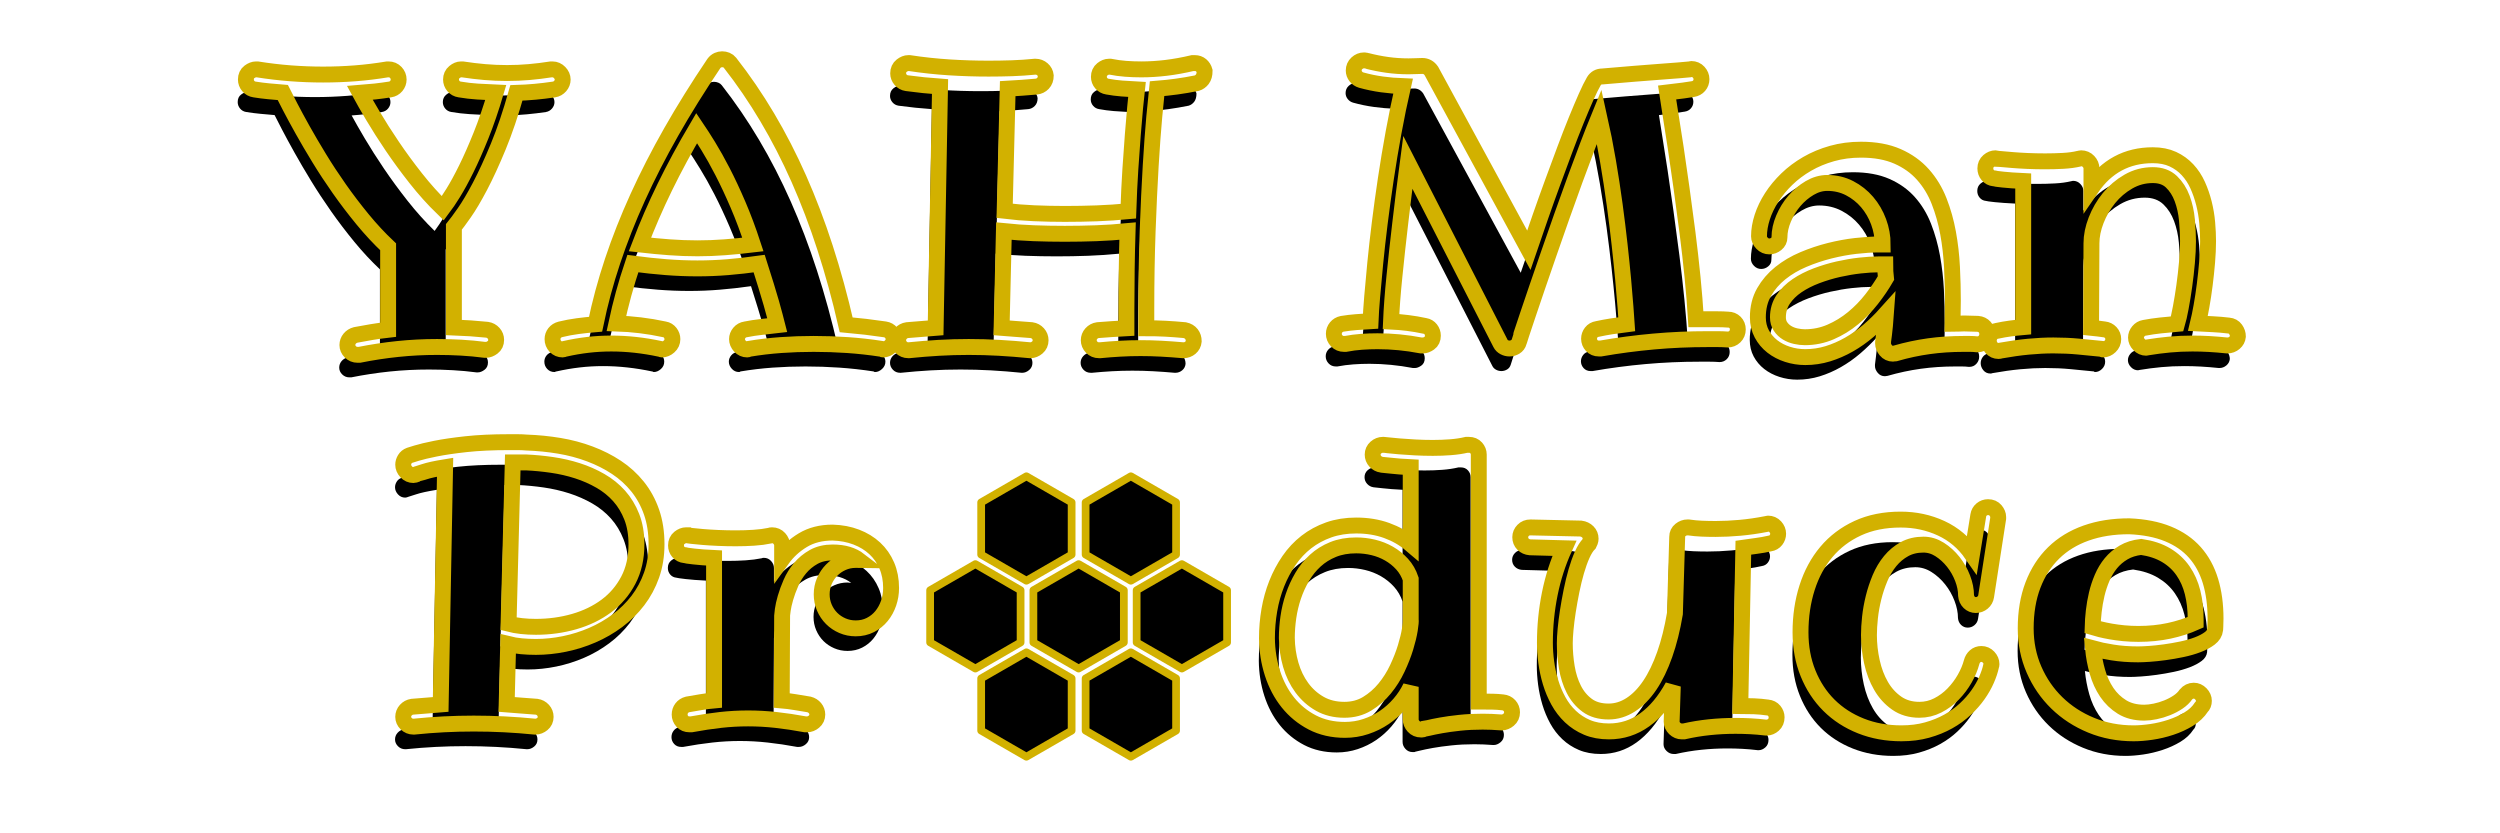
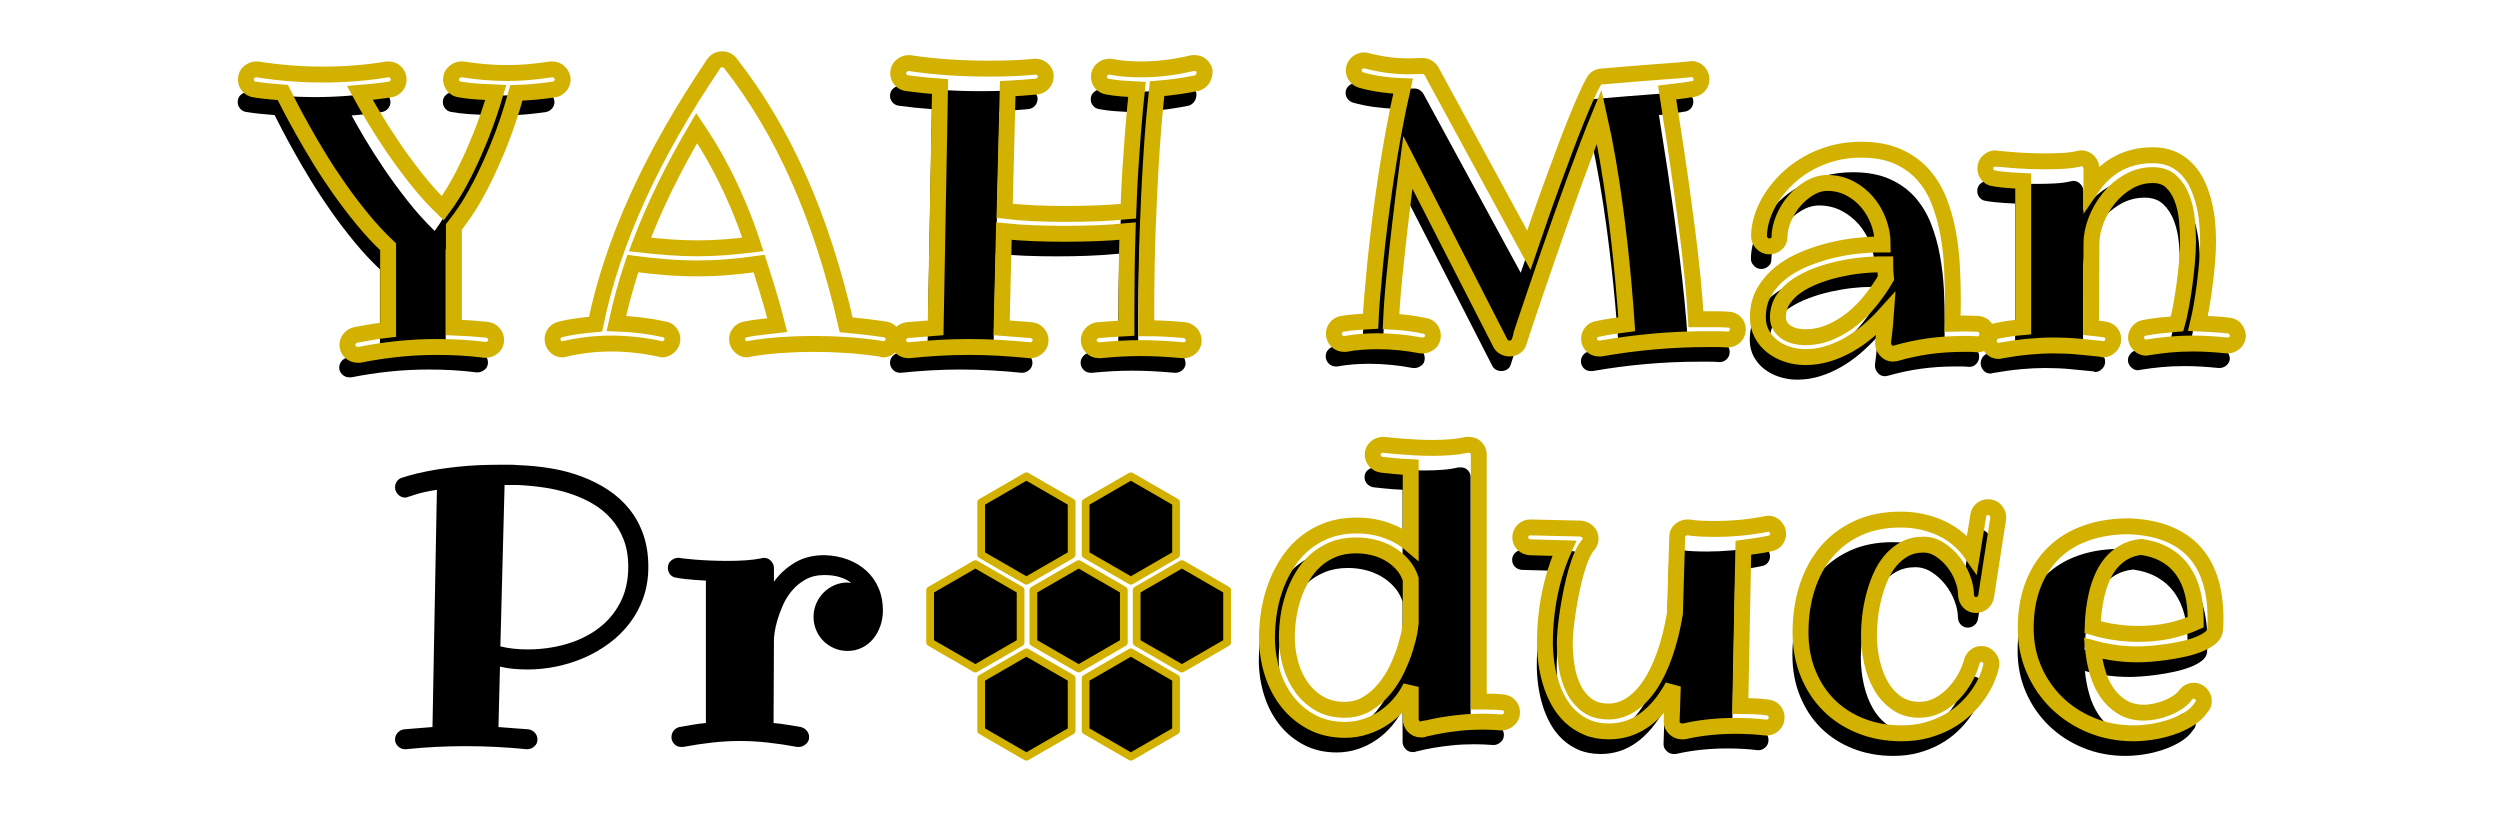
<svg xmlns="http://www.w3.org/2000/svg" version="1.0" preserveAspectRatio="xMidYMid meet" height="800" viewBox="0 0 1800 600" zoomAndPan="magnify" width="2400">
  <defs>
    <g />
    <clipPath id="7f93902183">
      <path clip-rule="nonzero" d="M 815 403 L 885.91 403 L 885.91 485 L 815 485 Z M 815 403" />
    </clipPath>
    <clipPath id="2d7e51f88f">
      <path clip-rule="nonzero" d="M 778 466 L 850 466 L 850 547.742 L 778 547.742 Z M 778 466" />
    </clipPath>
    <clipPath id="ffc9828511">
      <path clip-rule="nonzero" d="M 666.91 403 L 738 403 L 738 485 L 666.91 485 Z M 666.91 403" />
    </clipPath>
    <clipPath id="4631eede3f">
      <path clip-rule="nonzero" d="M 703 466 L 775 466 L 775 547.742 L 703 547.742 Z M 703 466" />
    </clipPath>
  </defs>
  <g fill-opacity="1" fill="#000000">
    <g transform="translate(181.876, 264.684)">
      <g>
        <path d="M 217.344 -191.188 C 217.344 -189.445 216.742 -187.891 215.547 -186.516 C 214.359 -185.141 212.895 -184.312 211.156 -184.031 C 202.07 -182.656 193.031 -181.832 184.031 -181.562 C 179.906 -166.875 175.547 -153.977 170.953 -142.875 C 166.367 -131.77 161.988 -122.25 157.812 -114.312 C 153.633 -106.375 149.867 -100.02 146.516 -95.25 C 143.172 -90.477 140.676 -87.082 139.031 -85.062 L 139.031 -12.656 C 146.914 -12.383 154.898 -11.836 162.984 -11.016 C 164.816 -10.734 166.352 -9.906 167.594 -8.531 C 168.832 -7.156 169.453 -5.551 169.453 -3.719 C 169.453 -1.426 168.625 0.336 166.969 1.578 C 165.312 2.816 163.707 3.438 162.156 3.438 L 161.188 3.438 C 155.594 2.707 149.926 2.18 144.188 1.859 C 138.445 1.535 132.688 1.375 126.906 1.375 C 117.363 1.375 107.957 1.852 98.688 2.812 C 89.426 3.781 80.207 5.18 71.031 7.016 L 69.656 7.016 C 67.633 7.016 65.91 6.301 64.484 4.875 C 63.066 3.457 62.359 1.832 62.359 0 C 62.359 -1.738 62.906 -3.273 64 -4.609 C 65.102 -5.941 66.531 -6.836 68.281 -7.297 C 72.133 -8.023 75.988 -8.711 79.844 -9.359 C 83.695 -10.004 87.641 -10.555 91.672 -11.016 L 91.672 -70.75 C 85.336 -76.719 79.211 -83.301 73.297 -90.5 C 67.379 -97.707 61.805 -105.023 56.578 -112.453 C 51.348 -119.891 46.504 -127.254 42.047 -134.547 C 37.598 -141.848 33.629 -148.617 30.141 -154.859 C 26.66 -161.098 23.703 -166.555 21.266 -171.234 C 18.836 -175.91 17.023 -179.441 15.828 -181.828 C 12.43 -182.109 9.035 -182.41 5.641 -182.734 C 2.242 -183.055 -1.148 -183.488 -4.547 -184.031 C -6.379 -184.312 -7.867 -185.141 -9.016 -186.516 C -10.16 -187.891 -10.734 -189.445 -10.734 -191.188 C -10.734 -193.582 -9.906 -195.395 -8.25 -196.625 C -6.602 -197.863 -5 -198.484 -3.438 -198.484 L -2.484 -198.484 C 5.598 -197.203 13.562 -196.266 21.406 -195.672 C 29.25 -195.078 37.07 -194.781 44.875 -194.781 C 52.676 -194.781 60.406 -195.078 68.062 -195.672 C 75.727 -196.266 83.414 -197.203 91.125 -198.484 L 91.953 -198.484 C 94.055 -198.484 95.797 -197.75 97.172 -196.281 C 98.555 -194.812 99.25 -193.113 99.25 -191.188 C 99.25 -189.445 98.672 -187.891 97.516 -186.516 C 96.367 -185.141 94.879 -184.312 93.047 -184.031 C 89.566 -183.488 85.988 -183.008 82.312 -182.594 C 78.645 -182.176 74.973 -181.832 71.297 -181.562 C 73.68 -177.156 76.867 -171.578 80.859 -164.828 C 84.859 -158.086 89.445 -150.883 94.625 -143.219 C 99.812 -135.562 105.477 -127.832 111.625 -120.031 C 117.781 -112.227 124.254 -105.023 131.047 -98.422 C 133.066 -101.078 135.539 -104.77 138.469 -109.5 C 141.406 -114.227 144.57 -120.031 147.969 -126.906 C 151.363 -133.789 154.895 -141.797 158.562 -150.922 C 162.238 -160.055 165.773 -170.359 169.172 -181.828 C 164.766 -182.016 160.406 -182.242 156.094 -182.516 C 151.781 -182.797 147.469 -183.301 143.156 -184.031 C 141.32 -184.312 139.832 -185.141 138.688 -186.516 C 137.539 -187.891 136.969 -189.445 136.969 -191.188 C 136.969 -193.395 137.77 -195.16 139.375 -196.484 C 140.977 -197.816 142.562 -198.484 144.125 -198.484 L 145.219 -198.484 C 150.633 -197.66 155.977 -197.02 161.25 -196.562 C 166.531 -196.102 171.879 -195.875 177.297 -195.875 C 182.703 -195.875 188.02 -196.102 193.25 -196.562 C 198.488 -197.02 203.723 -197.66 208.953 -198.484 L 210.047 -198.484 C 211.973 -198.484 213.672 -197.727 215.141 -196.219 C 216.609 -194.707 217.344 -193.031 217.344 -191.188 Z M 217.344 -191.188" />
      </g>
    </g>
  </g>
  <g fill-opacity="1" fill="#000000">
    <g transform="translate(398.402, 264.684)">
      <g>
-         <path d="M 137.781 -72.406 C 134.383 -82.77 130.805 -92.332 127.047 -101.094 C 123.285 -109.863 119.594 -117.758 115.969 -124.781 C 112.344 -131.801 108.898 -137.945 105.641 -143.219 C 102.391 -148.5 99.613 -152.836 97.312 -156.234 C 88.781 -141.734 81.141 -127.578 74.391 -113.766 C 67.648 -99.953 61.664 -86.164 56.438 -72.406 C 63.781 -71.582 70.848 -70.914 77.641 -70.406 C 84.43 -69.906 91.176 -69.656 97.875 -69.656 C 104.477 -69.656 111.062 -69.906 117.625 -70.406 C 124.188 -70.914 130.906 -71.582 137.781 -72.406 Z M 231.672 3.172 C 231.484 3.172 231.297 3.145 231.109 3.094 C 230.93 3.051 230.75 2.938 230.562 2.75 C 222.207 1.469 213.969 0.551 205.844 0 C 197.727 -0.551 189.633 -0.828 181.562 -0.828 C 173.57 -0.828 165.703 -0.551 157.953 0 C 150.203 0.551 142.473 1.469 134.766 2.75 C 134.578 2.938 134.391 3.051 134.203 3.094 C 134.023 3.145 133.844 3.172 133.656 3.172 C 131.633 3.172 129.91 2.391 128.484 0.828 C 127.066 -0.734 126.359 -2.43 126.359 -4.266 C 126.359 -5.922 126.93 -7.438 128.078 -8.812 C 129.223 -10.188 130.719 -11.008 132.562 -11.281 C 136.227 -12.02 139.941 -12.594 143.703 -13 C 147.461 -13.414 151.316 -13.852 155.266 -14.312 C 154.805 -16.062 154.254 -18.242 153.609 -20.859 C 152.973 -23.473 152.125 -26.566 151.062 -30.141 C 150.008 -33.723 148.77 -37.875 147.344 -42.594 C 145.926 -47.32 144.254 -52.672 142.328 -58.641 C 134.523 -57.535 127 -56.688 119.75 -56.094 C 112.5 -55.5 105.207 -55.203 97.875 -55.203 C 90.438 -55.203 82.91 -55.5 75.297 -56.094 C 67.68 -56.688 59.695 -57.535 51.344 -58.641 C 46.477 -44.141 42.531 -29.773 39.5 -15.547 C 45.195 -15.367 50.91 -14.938 56.641 -14.25 C 62.379 -13.562 68.227 -12.57 74.188 -11.281 C 75.844 -11.008 77.195 -10.188 78.25 -8.812 C 79.312 -7.438 79.844 -5.922 79.844 -4.266 C 79.844 -2.148 79.035 -0.383 77.422 1.031 C 75.816 2.457 74.145 3.172 72.406 3.172 C 72.125 3.172 71.891 3.098 71.703 2.953 C 71.523 2.816 71.301 2.75 71.031 2.75 C 64.969 1.469 59.02 0.508 53.188 -0.125 C 47.363 -0.77 41.562 -1.094 35.781 -1.094 C 30.094 -1.094 24.492 -0.77 18.984 -0.125 C 13.484 0.508 7.891 1.469 2.203 2.75 C 1.93 2.75 1.703 2.816 1.516 2.953 C 1.328 3.098 1.098 3.172 0.828 3.172 C -1.285 3.172 -3.031 2.438 -4.406 0.969 C -5.781 -0.5 -6.469 -2.242 -6.469 -4.266 C -6.469 -5.922 -5.961 -7.391 -4.953 -8.672 C -3.941 -9.953 -2.566 -10.82 -0.828 -11.281 C 3.305 -12.289 7.457 -13.07 11.625 -13.625 C 15.801 -14.176 20.094 -14.633 24.5 -15 C 27.625 -30.145 31.707 -45.285 36.75 -60.422 C 41.801 -75.566 47.836 -90.867 54.859 -106.328 C 61.879 -121.797 69.93 -137.516 79.016 -153.484 C 88.098 -169.453 98.328 -185.875 109.703 -202.75 C 110.535 -203.852 111.477 -204.633 112.531 -205.094 C 113.582 -205.551 114.613 -205.781 115.625 -205.781 C 116.727 -205.781 117.785 -205.57 118.797 -205.156 C 119.805 -204.75 120.629 -204.133 121.266 -203.312 C 140.535 -178.719 157.078 -150.844 170.891 -119.688 C 184.703 -88.531 196.055 -53.5 204.953 -14.594 C 214.316 -13.77 223.633 -12.664 232.906 -11.281 C 234.738 -11.008 236.227 -10.188 237.375 -8.812 C 238.52 -7.438 239.094 -5.922 239.094 -4.266 C 239.094 -2.242 238.289 -0.5 236.688 0.969 C 235.082 2.438 233.41 3.172 231.672 3.172 Z M 231.672 3.172" />
-       </g>
+         </g>
    </g>
  </g>
  <g fill-opacity="1" fill="#000000">
    <g transform="translate(629.794, 264.684)">
      <g>
        <path d="M 231.672 -197.391 C 231.672 -194.816 231.117 -192.816 230.016 -191.391 C 228.91 -189.973 227.578 -189.035 226.016 -188.578 C 220.973 -187.566 216.109 -186.738 211.422 -186.094 C 206.742 -185.457 202.066 -184.957 197.391 -184.594 C 196.93 -180.457 196.266 -173.641 195.391 -164.141 C 194.516 -154.648 193.664 -143 192.844 -129.188 C 192.02 -115.375 191.285 -99.703 190.641 -82.172 C 190.004 -64.648 189.688 -45.797 189.688 -25.609 L 189.688 -12.109 C 194.27 -12.109 198.805 -11.992 203.297 -11.766 C 207.797 -11.535 212.477 -11.191 217.344 -10.734 C 219.457 -10.273 221.062 -9.332 222.156 -7.906 C 223.258 -6.488 223.812 -4.77 223.812 -2.75 C 223.633 -0.82 222.832 0.734 221.406 1.922 C 219.988 3.117 218.359 3.719 216.516 3.719 L 215.969 3.719 C 210.738 3.258 205.598 2.891 200.547 2.609 C 195.504 2.336 190.504 2.203 185.547 2.203 C 180.598 2.203 175.691 2.336 170.828 2.609 C 165.961 2.891 161.188 3.258 156.5 3.719 L 155.547 3.719 C 153.43 3.719 151.688 2.984 150.312 1.516 C 148.938 0.047 148.25 -1.602 148.25 -3.438 C 148.25 -5.27 148.867 -6.875 150.109 -8.25 C 151.348 -9.633 152.883 -10.461 154.719 -10.734 C 158.207 -11.016 161.648 -11.27 165.047 -11.5 C 168.441 -11.727 171.879 -11.93 175.359 -12.109 L 175.359 -25.609 C 175.359 -45.703 175.633 -64.516 176.188 -82.047 C 168.664 -81.305 161.141 -80.797 153.609 -80.516 C 146.086 -80.242 138.566 -80.109 131.047 -80.109 C 123.43 -80.109 115.973 -80.242 108.672 -80.516 C 101.379 -80.797 94.195 -81.305 87.125 -82.047 L 85.484 -12.391 C 88.973 -12.109 92.523 -11.832 96.141 -11.562 C 99.766 -11.289 103.414 -11.016 107.094 -10.734 C 108.926 -10.461 110.461 -9.633 111.703 -8.25 C 112.941 -6.875 113.562 -5.27 113.562 -3.438 C 113.562 -1.332 112.781 0.383 111.219 1.719 C 109.656 3.051 108.004 3.719 106.266 3.719 L 105.719 3.719 C 98.375 2.977 91.051 2.398 83.75 1.984 C 76.457 1.578 69.141 1.375 61.797 1.375 C 54.555 1.375 47.379 1.578 40.266 1.984 C 33.148 2.398 26.016 2.977 18.859 3.719 L 18.312 3.719 C 16.195 3.719 14.453 2.984 13.078 1.516 C 11.703 0.047 11.016 -1.602 11.016 -3.438 C 11.016 -5.27 11.633 -6.875 12.875 -8.25 C 14.113 -9.633 15.648 -10.461 17.484 -10.734 C 20.879 -11.016 24.297 -11.289 27.734 -11.562 C 31.172 -11.832 34.586 -12.109 37.984 -12.391 L 41.156 -186.109 C 33.258 -186.648 25.273 -187.473 17.203 -188.578 C 15.367 -188.859 13.879 -189.688 12.734 -191.062 C 11.586 -192.438 11.016 -193.945 11.016 -195.594 C 11.016 -197.977 11.836 -199.812 13.484 -201.094 C 15.141 -202.383 16.75 -203.031 18.312 -203.031 L 19.141 -203.031 C 28.859 -201.562 38.441 -200.531 47.891 -199.938 C 57.348 -199.344 66.758 -199.047 76.125 -199.047 C 81.812 -199.047 87.406 -199.133 92.906 -199.312 C 98.414 -199.5 103.926 -199.867 109.438 -200.422 L 109.984 -200.422 C 111.816 -200.422 113.441 -199.801 114.859 -198.562 C 116.285 -197.32 117.094 -195.785 117.281 -193.953 C 117.281 -191.648 116.613 -189.812 115.281 -188.438 C 113.945 -187.062 112.363 -186.285 110.531 -186.109 C 107.133 -185.828 103.738 -185.547 100.344 -185.266 C 96.945 -184.992 93.461 -184.77 89.891 -184.594 L 87.688 -96.625 C 94.477 -95.801 101.539 -95.227 108.875 -94.906 C 116.219 -94.582 123.609 -94.422 131.047 -94.422 C 138.754 -94.422 146.391 -94.555 153.953 -94.828 C 161.523 -95.109 169.117 -95.617 176.734 -96.359 C 177.109 -107.18 177.594 -117.227 178.188 -126.5 C 178.781 -135.77 179.375 -144.145 179.969 -151.625 C 180.57 -159.102 181.125 -165.57 181.625 -171.031 C 182.133 -176.488 182.57 -180.82 182.938 -184.031 C 179.27 -184.219 175.664 -184.445 172.125 -184.719 C 168.594 -185 165.082 -185.461 161.594 -186.109 C 159.852 -186.379 158.41 -187.176 157.266 -188.5 C 156.117 -189.832 155.547 -191.375 155.547 -193.125 C 155.547 -195.414 156.348 -197.203 157.953 -198.484 C 159.555 -199.773 161.141 -200.422 162.703 -200.422 L 163.797 -200.422 C 167.473 -199.68 171.145 -199.172 174.812 -198.891 C 178.488 -198.617 182.254 -198.484 186.109 -198.484 C 191.891 -198.484 197.828 -198.848 203.922 -199.578 C 210.023 -200.316 216.383 -201.469 223 -203.031 L 224.641 -203.031 C 226.391 -203.031 227.879 -202.5 229.109 -201.438 C 230.348 -200.383 231.203 -199.035 231.672 -197.391 Z M 231.672 -197.391" />
      </g>
    </g>
  </g>
  <g fill-opacity="1" fill="#000000">
    <g transform="translate(865.729, 264.684)">
      <g />
    </g>
  </g>
  <g fill-opacity="1" fill="#000000">
    <g transform="translate(950.247, 264.684)">
      <g>
        <path d="M 287.828 -3.984 C 285.441 -4.172 283.055 -4.266 280.672 -4.266 C 278.285 -4.266 275.898 -4.266 273.516 -4.266 C 260.297 -4.266 247.285 -3.691 234.484 -2.547 C 221.68 -1.398 208.992 0.273 196.422 2.484 L 195.047 2.484 C 192.941 2.484 191.242 1.77 189.953 0.344 C 188.672 -1.082 188.031 -2.711 188.031 -4.547 C 188.031 -6.191 188.555 -7.703 189.609 -9.078 C 190.66 -10.461 192.109 -11.289 193.953 -11.562 C 197.348 -12.289 200.785 -12.93 204.266 -13.484 C 207.754 -14.035 211.379 -14.539 215.141 -15 C 214.961 -17.758 214.664 -21.891 214.25 -27.391 C 213.832 -32.898 213.281 -39.414 212.594 -46.938 C 211.906 -54.457 211.055 -62.805 210.047 -71.984 C 209.035 -81.16 207.844 -90.844 206.469 -101.031 C 205.094 -111.219 203.488 -121.703 201.656 -132.484 C 199.82 -143.266 197.711 -153.977 195.328 -164.625 C 192.848 -158.57 190.113 -151.645 187.125 -143.844 C 184.145 -136.039 181.07 -127.801 177.906 -119.125 C 174.738 -110.457 171.551 -101.582 168.344 -92.5 C 165.133 -83.414 162.035 -74.562 159.047 -65.938 C 156.066 -57.312 153.27 -49.188 150.656 -41.562 C 148.039 -33.945 145.77 -27.25 143.844 -21.469 C 141.914 -15.688 140.379 -11.078 139.234 -7.641 C 138.086 -4.203 137.516 -2.391 137.516 -2.203 C 137.055 -0.641 136.18 0.531 134.891 1.312 C 133.609 2.094 132.234 2.484 130.766 2.484 C 129.391 2.484 128.102 2.16 126.906 1.516 C 125.719 0.867 124.848 0 124.297 -1.094 L 57.531 -131.594 C 55.52 -116.363 53.688 -101.633 52.031 -87.406 C 51.301 -81.352 50.586 -75.086 49.891 -68.609 C 49.203 -62.141 48.535 -55.805 47.891 -49.609 C 47.254 -43.422 46.727 -37.523 46.312 -31.922 C 45.906 -26.328 45.609 -21.332 45.422 -16.938 C 49.367 -16.75 53.359 -16.398 57.391 -15.891 C 61.43 -15.391 65.609 -14.68 69.922 -13.766 C 71.578 -13.492 72.93 -12.691 73.984 -11.359 C 75.035 -10.023 75.562 -8.488 75.562 -6.75 C 75.562 -4.363 74.734 -2.594 73.078 -1.438 C 71.43 -0.289 69.922 0.281 68.547 0.281 L 67.031 0.281 C 61.707 -0.727 56.453 -1.484 51.266 -1.984 C 46.086 -2.492 40.926 -2.75 35.781 -2.75 C 31.844 -2.75 27.969 -2.609 24.156 -2.328 C 20.344 -2.055 16.508 -1.555 12.656 -0.828 L 11.562 -0.828 C 9.445 -0.828 7.703 -1.562 6.328 -3.031 C 4.953 -4.5 4.266 -6.195 4.266 -8.125 C 4.266 -9.863 4.816 -11.398 5.922 -12.734 C 7.023 -14.066 8.445 -14.914 10.188 -15.281 C 13.582 -15.832 17 -16.242 20.438 -16.516 C 23.883 -16.797 27.305 -17.023 30.703 -17.203 C 30.879 -21.797 31.266 -27.672 31.859 -34.828 C 32.461 -41.984 33.195 -50.008 34.062 -58.906 C 34.938 -67.812 36.016 -77.426 37.297 -87.75 C 38.586 -98.07 40.055 -108.738 41.703 -119.75 C 43.359 -130.758 45.219 -141.91 47.281 -153.203 C 49.344 -164.492 51.613 -175.551 54.094 -186.375 C 48.957 -186.562 43.891 -187 38.891 -187.688 C 33.891 -188.375 28.91 -189.406 23.953 -190.781 C 22.391 -191.238 21.102 -192.109 20.094 -193.391 C 19.082 -194.68 18.578 -196.109 18.578 -197.672 C 18.578 -199.773 19.332 -201.516 20.844 -202.891 C 22.363 -204.266 24.039 -204.953 25.875 -204.953 C 26.238 -204.953 26.555 -204.953 26.828 -204.953 C 27.109 -204.953 27.477 -204.863 27.938 -204.688 C 32.895 -203.395 37.848 -202.406 42.797 -201.719 C 47.754 -201.031 52.852 -200.688 58.094 -200.688 C 60.195 -200.688 62.004 -200.734 63.516 -200.828 C 65.035 -200.922 66.531 -200.969 68 -200.969 C 70.656 -200.969 72.812 -199.773 74.469 -197.391 L 144.672 -68.281 C 147.328 -76.07 150.098 -84.117 152.984 -92.422 C 155.879 -100.734 158.816 -108.945 161.797 -117.062 C 164.785 -125.188 167.703 -133.055 170.547 -140.672 C 173.391 -148.297 176.117 -155.316 178.734 -161.734 C 181.348 -168.16 183.734 -173.805 185.891 -178.672 C 188.047 -183.535 189.906 -187.297 191.469 -189.953 C 192.844 -192.242 194.91 -193.391 197.672 -193.391 C 205.922 -194.129 213.531 -194.773 220.5 -195.328 C 227.477 -195.879 233.676 -196.359 239.094 -196.766 C 244.508 -197.18 249.031 -197.523 252.656 -197.797 C 256.281 -198.078 258.875 -198.305 260.438 -198.484 C 260.707 -198.484 260.93 -198.531 261.109 -198.625 C 261.297 -198.719 261.484 -198.766 261.672 -198.766 C 263.785 -198.766 265.531 -198.004 266.906 -196.484 C 268.281 -194.973 268.969 -193.301 268.969 -191.469 C 268.969 -189.633 268.395 -188.051 267.25 -186.719 C 266.102 -185.383 264.609 -184.582 262.766 -184.312 C 261.305 -184.039 259.016 -183.695 255.891 -183.281 C 252.766 -182.863 248.863 -182.379 244.188 -181.828 C 244.738 -177.973 245.586 -172.582 246.734 -165.656 C 247.879 -158.727 249.117 -150.789 250.453 -141.844 C 251.785 -132.895 253.188 -123.191 254.656 -112.734 C 256.125 -102.273 257.547 -91.629 258.922 -80.797 C 260.297 -69.973 261.508 -59.238 262.562 -48.594 C 263.625 -37.945 264.426 -27.941 264.969 -18.578 L 273.516 -18.578 C 275.898 -18.578 278.328 -18.578 280.797 -18.578 C 283.273 -18.578 285.707 -18.488 288.094 -18.312 C 290.113 -18.312 291.789 -17.645 293.125 -16.312 C 294.457 -14.977 295.125 -13.301 295.125 -11.281 C 295.125 -9.176 294.41 -7.43 292.984 -6.047 C 291.566 -4.672 289.848 -3.984 287.828 -3.984 Z M 287.828 -3.984" />
      </g>
    </g>
  </g>
  <g fill-opacity="1" fill="#000000">
    <g transform="translate(1247.437, 264.684)">
      <g>
        <path d="M 104.609 -48.172 C 104.43 -49.734 104.297 -51.336 104.203 -52.984 C 104.109 -54.641 104.062 -56.344 104.062 -58.094 L 98.969 -58.094 C 95.301 -58.094 90.961 -57.816 85.953 -57.266 C 80.953 -56.711 75.789 -55.836 70.469 -54.641 C 65.156 -53.453 59.879 -51.867 54.641 -49.891 C 49.41 -47.922 44.727 -45.535 40.594 -42.734 C 36.469 -39.941 33.145 -36.66 30.625 -32.891 C 28.102 -29.129 26.844 -24.816 26.844 -19.953 C 26.844 -17.391 27.461 -15.188 28.703 -13.344 C 29.941 -11.508 31.5 -10.02 33.375 -8.875 C 35.258 -7.727 37.348 -6.898 39.641 -6.391 C 41.93 -5.891 44.133 -5.641 46.25 -5.641 C 52.758 -5.641 58.926 -6.898 64.75 -9.422 C 70.582 -11.953 75.977 -15.258 80.938 -19.344 C 85.895 -23.426 90.344 -27.988 94.281 -33.031 C 98.227 -38.082 101.672 -43.129 104.609 -48.172 Z M 170.547 -0.547 L 170 -0.547 C 168.438 -0.734 166.828 -0.828 165.172 -0.828 C 163.523 -0.828 161.922 -0.828 160.359 -0.828 C 151.734 -0.828 143.453 -0.273 135.516 0.828 C 127.578 1.93 119.617 3.629 111.641 5.922 C 111.359 5.922 111.078 5.961 110.797 6.047 C 110.523 6.141 110.16 6.188 109.703 6.188 C 107.598 6.188 105.879 5.383 104.547 3.781 C 103.211 2.176 102.547 0.551 102.547 -1.094 L 102.547 -2.203 C 102.547 -2.391 102.773 -4.25 103.234 -7.781 C 103.691 -11.312 104.148 -16.242 104.609 -22.578 C 100.66 -18.172 96.461 -14.062 92.016 -10.25 C 87.566 -6.445 82.883 -3.145 77.969 -0.344 C 73.062 2.457 67.992 4.66 62.766 6.266 C 57.535 7.867 52.125 8.672 46.531 8.672 C 42.125 8.672 37.852 8.004 33.719 6.672 C 29.594 5.348 25.945 3.445 22.781 0.969 C 19.613 -1.508 17.086 -4.516 15.203 -8.047 C 13.328 -11.586 12.391 -15.555 12.391 -19.953 C 12.391 -26.836 13.879 -32.895 16.859 -38.125 C 19.836 -43.352 23.758 -47.914 28.625 -51.812 C 33.488 -55.719 39.02 -58.977 45.219 -61.594 C 51.414 -64.207 57.723 -66.316 64.141 -67.922 C 70.566 -69.535 76.805 -70.688 82.859 -71.375 C 88.922 -72.062 94.289 -72.406 98.969 -72.406 L 102.281 -72.406 C 102.281 -78 101.289 -83.457 99.312 -88.781 C 97.344 -94.102 94.586 -98.828 91.047 -102.953 C 87.516 -107.086 83.316 -110.414 78.453 -112.938 C 73.598 -115.469 68.234 -116.734 62.359 -116.734 C 58.047 -116.734 53.82 -115.516 49.688 -113.078 C 45.562 -110.648 41.891 -107.551 38.672 -103.781 C 35.461 -100.02 32.867 -95.801 30.891 -91.125 C 28.922 -86.445 27.938 -81.906 27.938 -77.5 C 27.938 -75.664 27.18 -74.129 25.672 -72.891 C 24.16 -71.648 22.484 -71.031 20.641 -71.031 C 18.629 -71.031 16.891 -71.785 15.422 -73.297 C 13.953 -74.805 13.219 -76.484 13.219 -78.328 C 13.219 -82.734 13.992 -87.344 15.547 -92.156 C 17.109 -96.977 19.379 -101.703 22.359 -106.328 C 25.348 -110.961 28.973 -115.344 33.234 -119.469 C 37.504 -123.602 42.367 -127.254 47.828 -130.422 C 53.285 -133.586 59.27 -136.086 65.781 -137.922 C 72.301 -139.754 79.234 -140.672 86.578 -140.672 C 96.859 -140.672 105.645 -139.066 112.938 -135.859 C 120.238 -132.648 126.344 -128.289 131.25 -122.781 C 136.156 -117.281 140.031 -110.906 142.875 -103.656 C 145.719 -96.406 147.875 -88.738 149.344 -80.656 C 150.812 -72.582 151.754 -64.367 152.172 -56.016 C 152.586 -47.672 152.797 -39.691 152.797 -32.078 C 152.797 -28.223 152.75 -24.914 152.656 -22.156 C 152.562 -19.406 152.516 -17.113 152.516 -15.281 C 153.891 -15.281 155.285 -15.32 156.703 -15.406 C 158.129 -15.5 159.531 -15.547 160.906 -15.547 C 162.469 -15.547 164.098 -15.5 165.797 -15.406 C 167.492 -15.32 169.172 -15.281 170.828 -15.281 C 172.836 -15.094 174.461 -14.312 175.703 -12.938 C 176.941 -11.562 177.562 -9.863 177.562 -7.844 C 177.562 -5.914 176.895 -4.219 175.562 -2.75 C 174.238 -1.281 172.566 -0.547 170.547 -0.547 Z M 170.547 -0.547" />
      </g>
    </g>
  </g>
  <g fill-opacity="1" fill="#000000">
    <g transform="translate(1419.914, 264.684)">
      <g>
        <path d="M 185.547 -6.188 C 185.367 -4.352 184.547 -2.816 183.078 -1.578 C 181.609 -0.336 179.957 0.281 178.125 0.281 L 177.562 0.281 C 173.156 -0.176 168.91 -0.52 164.828 -0.75 C 160.742 -0.977 156.734 -1.094 152.797 -1.094 C 147.016 -1.094 141.484 -0.844 136.203 -0.344 C 130.93 0.156 125.77 0.82 120.719 1.656 C 120.531 1.656 120.32 1.695 120.094 1.781 C 119.863 1.875 119.66 1.922 119.484 1.922 C 117.555 1.922 115.859 1.164 114.391 -0.344 C 112.922 -1.852 112.188 -3.531 112.188 -5.375 C 112.188 -7.02 112.758 -8.531 113.906 -9.906 C 115.051 -11.281 116.453 -12.109 118.109 -12.391 C 121.961 -13.117 125.836 -13.691 129.734 -14.109 C 133.629 -14.523 137.645 -14.914 141.781 -15.281 C 142.602 -18.125 143.473 -21.977 144.391 -26.844 C 145.305 -31.707 146.156 -36.938 146.938 -42.531 C 147.719 -48.133 148.359 -53.781 148.859 -59.469 C 149.367 -65.156 149.625 -70.25 149.625 -74.75 C 149.625 -79.426 149.367 -84.516 148.859 -90.016 C 148.359 -95.523 147.211 -100.688 145.422 -105.5 C 143.641 -110.32 141.07 -114.336 137.719 -117.547 C 134.363 -120.766 129.891 -122.375 124.297 -122.375 C 117.961 -122.375 112.086 -120.812 106.672 -117.688 C 101.266 -114.57 96.609 -110.602 92.703 -105.781 C 88.805 -100.969 85.734 -95.672 83.484 -89.891 C 81.234 -84.109 80.109 -78.555 80.109 -73.234 L 80.109 -72.953 L 79.844 -12.391 C 81.488 -12.203 83.094 -12.039 84.656 -11.906 C 86.219 -11.77 87.773 -11.562 89.328 -11.281 C 91.172 -11.102 92.707 -10.348 93.938 -9.016 C 95.176 -7.68 95.797 -6.098 95.797 -4.266 C 95.797 -2.242 95.039 -0.5 93.531 0.969 C 92.02 2.438 90.348 3.172 88.516 3.172 C 88.141 3.172 87.863 3.031 87.688 2.75 C 82.176 2.195 76.551 1.645 70.812 1.094 C 65.082 0.551 59.051 0.281 52.719 0.281 C 47.031 0.281 41.039 0.578 34.75 1.172 C 28.469 1.766 21.75 2.703 14.594 3.984 C 14.227 4.172 13.77 4.266 13.219 4.266 C 11.102 4.266 9.398 3.484 8.109 1.922 C 6.828 0.367 6.188 -1.328 6.188 -3.172 C 6.188 -4.816 6.691 -6.328 7.703 -7.703 C 8.711 -9.078 10.094 -9.906 11.844 -10.188 C 15.238 -10.914 18.492 -11.488 21.609 -11.906 C 24.734 -12.32 27.852 -12.664 30.969 -12.938 L 30.969 -118.109 C 25.188 -118.379 20.344 -118.719 16.438 -119.125 C 12.539 -119.539 10.363 -119.844 9.906 -120.031 C 8.07 -120.219 6.582 -121 5.438 -122.375 C 4.289 -123.75 3.719 -125.352 3.719 -127.188 C 3.719 -129.383 4.492 -131.148 6.047 -132.484 C 7.609 -133.816 9.266 -134.484 11.016 -134.484 C 11.379 -134.484 11.656 -134.391 11.844 -134.203 C 11.926 -134.203 12.977 -134.109 15 -133.922 C 17.02 -133.742 19.66 -133.516 22.922 -133.234 C 26.18 -132.961 29.875 -132.734 34 -132.547 C 38.125 -132.367 42.391 -132.281 46.797 -132.281 C 51.203 -132.281 55.516 -132.395 59.734 -132.625 C 63.961 -132.852 67.816 -133.379 71.297 -134.203 C 71.484 -134.203 71.691 -134.25 71.922 -134.344 C 72.148 -134.438 72.398 -134.484 72.672 -134.484 C 74.785 -134.484 76.551 -133.723 77.969 -132.203 C 79.395 -130.691 80.109 -129.02 80.109 -127.188 L 80.109 -113.016 C 85.43 -120.805 91.785 -126.695 99.172 -130.688 C 106.555 -134.688 114.93 -136.688 124.297 -136.688 C 129.805 -136.688 134.602 -135.742 138.688 -133.859 C 142.77 -131.984 146.301 -129.438 149.281 -126.219 C 152.258 -123.008 154.688 -119.316 156.562 -115.141 C 158.445 -110.961 159.961 -106.578 161.109 -101.984 C 162.266 -97.398 163.047 -92.742 163.453 -88.016 C 163.867 -83.297 164.078 -78.875 164.078 -74.75 C 164.078 -70.156 163.848 -65.129 163.391 -59.672 C 162.93 -54.211 162.359 -48.773 161.672 -43.359 C 160.984 -37.941 160.203 -32.801 159.328 -27.938 C 158.453 -23.07 157.602 -18.941 156.781 -15.547 C 160.27 -15.367 163.867 -15.188 167.578 -15 C 171.297 -14.82 175.082 -14.504 178.938 -14.047 C 181.051 -13.859 182.68 -12.961 183.828 -11.359 C 184.973 -9.754 185.547 -8.031 185.547 -6.188 Z M 185.547 -6.188" />
      </g>
    </g>
  </g>
  <path stroke-miterlimit="4" stroke-opacity="1" stroke-width="9.465" stroke="#d2b100" d="M 179.636 36.994 C 179.636 38.437 179.142 39.725 178.154 40.861 C 177.17 42.001 175.956 42.682 174.516 42.911 C 167.008 44.047 159.538 44.728 152.107 44.957 C 148.695 57.092 145.092 67.748 141.299 76.922 C 137.506 86.1 133.888 93.966 130.437 100.526 C 126.986 107.085 123.877 112.338 121.107 116.282 C 118.341 120.224 116.272 123.032 114.91 124.698 L 114.91 184.534 C 121.43 184.763 128.029 185.218 134.701 185.899 C 136.218 186.129 137.487 186.81 138.513 187.946 C 139.537 189.086 140.047 190.412 140.047 191.929 C 140.047 193.824 139.366 195.283 138 196.307 C 136.635 197.333 135.308 197.843 134.02 197.843 L 133.223 197.843 C 128.597 197.236 123.913 196.801 119.174 196.536 C 114.435 196.271 109.677 196.139 104.899 196.139 C 97.01 196.139 89.236 196.536 81.579 197.333 C 73.919 198.127 66.298 199.286 58.712 200.8 L 57.575 200.8 C 55.906 200.8 54.486 200.213 53.311 199.038 C 52.133 197.863 51.545 196.517 51.545 194.999 C 51.545 193.56 52 192.288 52.911 191.19 C 53.821 190.089 54.996 189.35 56.439 188.973 C 59.622 188.366 62.808 187.794 65.994 187.265 C 69.177 186.732 72.441 186.28 75.775 185.899 L 75.775 136.529 C 70.543 131.6 65.481 126.16 60.59 120.208 C 55.7 114.252 51.09 108.206 46.768 102.062 C 42.445 95.919 38.446 89.834 34.769 83.804 C 31.089 77.774 27.809 72.183 24.926 67.025 C 22.047 61.869 19.6 57.357 17.592 53.489 C 15.581 49.622 14.083 46.701 13.099 44.728 C 10.29 44.502 7.485 44.257 4.68 43.989 C 1.874 43.724 -0.931 43.366 -3.739 42.911 C -5.256 42.682 -6.486 42.001 -7.435 40.861 C -8.384 39.725 -8.856 38.437 -8.856 36.994 C -8.856 35.021 -8.175 33.524 -6.809 32.5 C -5.444 31.477 -4.117 30.967 -2.829 30.967 L -2.031 30.967 C 4.641 32.026 11.22 32.804 17.705 33.298 C 24.187 33.791 30.653 34.037 37.099 34.037 C 43.546 34.037 49.934 33.791 56.268 33.298 C 62.598 32.804 68.951 32.026 75.32 30.967 L 76.005 30.967 C 77.748 30.967 79.191 31.574 80.327 32.784 C 81.463 33.998 82.031 35.402 82.031 36.994 C 82.031 38.437 81.56 39.725 80.611 40.861 C 79.662 42.001 78.432 42.682 76.915 42.911 C 74.032 43.366 71.075 43.763 68.041 44.105 C 65.006 44.444 61.975 44.728 58.941 44.957 C 60.913 48.599 63.547 53.205 66.846 58.777 C 70.146 64.352 73.939 70.304 78.222 76.638 C 82.506 82.972 87.19 89.36 92.271 95.806 C 97.352 102.253 102.698 108.206 108.311 113.664 C 109.98 111.466 112.027 108.412 114.454 104.509 C 116.879 100.603 119.497 95.806 122.302 90.119 C 125.107 84.431 128.029 77.813 131.06 70.269 C 134.094 62.722 137.016 54.209 139.821 44.728 C 136.179 44.577 132.577 44.389 129.013 44.16 C 125.449 43.934 121.885 43.518 118.322 42.911 C 116.804 42.682 115.571 42.001 114.622 40.861 C 113.676 39.725 113.202 38.437 113.202 36.994 C 113.202 35.173 113.867 33.714 115.194 32.616 C 116.52 31.516 117.828 30.967 119.116 30.967 L 120.026 30.967 C 124.5 31.648 128.919 32.177 133.281 32.558 C 137.639 32.936 142.058 33.126 146.532 33.126 C 151.006 33.126 155.406 32.936 159.728 32.558 C 164.051 32.177 168.373 31.648 172.696 30.967 L 173.606 30.967 C 175.197 30.967 176.602 31.59 177.815 32.842 C 179.029 34.095 179.636 35.477 179.636 36.994 Z M 292.82 135.163 C 290.014 126.596 287.057 118.69 283.946 111.447 C 280.837 104.206 277.786 97.682 274.791 91.881 C 271.795 86.08 268.951 80.999 266.259 76.638 C 263.567 72.277 261.271 68.694 259.377 65.888 C 252.323 77.871 246.009 89.57 240.434 100.981 C 234.862 112.396 229.914 123.791 225.591 135.163 C 231.657 135.848 237.496 136.397 243.11 136.813 C 248.721 137.233 254.296 137.439 259.832 137.439 C 265.29 137.439 270.733 137.233 276.156 136.813 C 281.576 136.397 287.132 135.848 292.82 135.163 Z M 370.4 197.617 C 370.249 197.617 370.097 197.598 369.945 197.559 C 369.794 197.521 369.642 197.427 369.49 197.275 C 362.588 196.213 355.784 195.455 349.072 194.999 C 342.361 194.544 335.666 194.318 328.994 194.318 C 322.395 194.318 315.894 194.544 309.486 194.999 C 303.075 195.455 296.687 196.213 290.318 197.275 C 290.166 197.427 290.014 197.521 289.863 197.559 C 289.711 197.598 289.559 197.617 289.408 197.617 C 287.739 197.617 286.318 196.972 285.14 195.684 C 283.965 194.392 283.377 192.991 283.377 191.474 C 283.377 190.109 283.852 188.856 284.801 187.72 C 285.747 186.584 286.98 185.899 288.497 185.673 C 291.532 185.067 294.602 184.592 297.71 184.25 C 300.822 183.908 304.005 183.549 307.265 183.168 C 306.888 181.729 306.432 179.927 305.903 177.765 C 305.37 175.605 304.67 173.045 303.798 170.088 C 302.924 167.131 301.9 163.7 300.725 159.794 C 299.55 155.888 298.165 151.468 296.574 146.539 C 290.127 147.45 283.91 148.153 277.919 148.644 C 271.927 149.138 265.897 149.383 259.832 149.383 C 253.689 149.383 247.468 149.138 241.177 148.644 C 234.882 148.153 228.284 147.45 221.382 146.539 C 217.363 158.522 214.102 170.392 211.597 182.145 C 216.301 182.297 221.02 182.658 225.762 183.227 C 230.501 183.795 235.337 184.611 240.266 185.673 C 241.628 185.899 242.749 186.584 243.62 187.72 C 244.492 188.856 244.928 190.109 244.928 191.474 C 244.928 193.217 244.266 194.677 242.939 195.852 C 241.612 197.03 240.227 197.617 238.788 197.617 C 238.559 197.617 238.368 197.559 238.216 197.446 C 238.065 197.333 237.877 197.275 237.648 197.275 C 232.645 196.213 227.732 195.416 222.918 194.886 C 218.102 194.357 213.305 194.089 208.528 194.089 C 203.824 194.089 199.198 194.357 194.65 194.886 C 190.098 195.416 185.472 196.213 180.772 197.275 C 180.543 197.275 180.353 197.333 180.201 197.446 C 180.049 197.559 179.862 197.617 179.633 197.617 C 177.89 197.617 176.45 197.01 175.31 195.797 C 174.174 194.583 173.606 193.143 173.606 191.474 C 173.606 190.109 174.022 188.895 174.855 187.833 C 175.691 186.771 176.828 186.051 178.267 185.673 C 181.683 184.837 185.114 184.192 188.562 183.74 C 192.013 183.285 195.56 182.904 199.198 182.6 C 201.778 170.088 205.154 157.576 209.325 145.061 C 213.496 132.549 218.48 119.904 224.284 107.124 C 230.085 94.347 236.738 81.357 244.246 68.164 C 251.755 54.968 260.209 41.394 269.613 27.439 C 270.297 26.528 271.075 25.886 271.947 25.505 C 272.818 25.127 273.671 24.937 274.507 24.937 C 275.414 24.937 276.289 25.108 277.121 25.447 C 277.954 25.789 278.639 26.302 279.168 26.983 C 295.095 47.307 308.763 70.343 320.178 96.09 C 331.592 121.838 340.976 150.787 348.333 182.942 C 356.068 183.624 363.763 184.534 371.424 185.673 C 372.941 185.899 374.174 186.584 375.12 187.72 C 376.069 188.856 376.544 190.109 376.544 191.474 C 376.544 193.143 375.879 194.583 374.552 195.797 C 373.225 197.01 371.84 197.617 370.4 197.617 Z M 561.62 31.874 C 561.62 33.998 561.165 35.648 560.258 36.823 C 559.347 38.001 558.247 38.776 556.959 39.157 C 552.788 39.989 548.766 40.674 544.898 41.203 C 541.031 41.736 537.164 42.152 533.297 42.456 C 532.916 45.868 532.367 51.498 531.647 59.348 C 530.927 67.196 530.227 76.828 529.542 88.24 C 528.861 99.654 528.254 112.602 527.722 127.09 C 527.192 141.574 526.928 157.156 526.928 173.842 L 526.928 184.989 C 530.717 184.989 534.472 185.086 538.187 185.273 C 541.903 185.464 545.773 185.748 549.792 186.129 C 551.535 186.506 552.862 187.284 553.772 188.459 C 554.683 189.634 555.138 191.058 555.138 192.724 C 554.986 194.318 554.321 195.606 553.146 196.594 C 551.971 197.579 550.625 198.073 549.108 198.073 L 548.653 198.073 C 544.33 197.692 540.085 197.388 535.911 197.162 C 531.741 196.933 527.609 196.82 523.512 196.82 C 519.419 196.82 515.361 196.933 511.342 197.162 C 507.323 197.388 503.379 197.692 499.511 198.073 L 498.714 198.073 C 496.971 198.073 495.531 197.466 494.392 196.252 C 493.255 195.038 492.687 193.673 492.687 192.155 C 492.687 190.638 493.197 189.311 494.221 188.175 C 495.247 187.036 496.516 186.355 498.033 186.129 C 500.916 185.899 503.76 185.69 506.565 185.502 C 509.37 185.312 512.214 185.141 515.097 184.989 L 515.097 173.842 C 515.097 157.234 515.323 141.687 515.778 127.203 C 509.56 127.81 503.34 128.226 497.123 128.452 C 490.905 128.681 484.685 128.794 478.467 128.794 C 472.173 128.794 466.01 128.681 459.98 128.452 C 453.953 128.226 448.017 127.81 442.18 127.203 L 440.815 184.763 C 443.694 184.989 446.635 185.218 449.631 185.444 C 452.627 185.673 455.638 185.899 458.673 186.129 C 460.19 186.355 461.462 187.036 462.485 188.175 C 463.508 189.311 464.018 190.638 464.018 192.155 C 464.018 193.902 463.376 195.322 462.085 196.423 C 460.797 197.521 459.431 198.073 457.992 198.073 L 457.536 198.073 C 451.468 197.466 445.421 196.991 439.391 196.649 C 433.361 196.307 427.315 196.139 421.249 196.139 C 415.258 196.139 409.322 196.307 403.446 196.649 C 397.568 196.991 391.67 197.466 385.757 198.073 L 385.301 198.073 C 383.558 198.073 382.115 197.466 380.979 196.252 C 379.843 195.038 379.271 193.673 379.271 192.155 C 379.271 190.638 379.785 189.311 380.808 188.175 C 381.831 187.036 383.103 186.355 384.62 186.129 C 387.425 185.899 390.25 185.673 393.094 185.444 C 395.938 185.218 398.763 184.989 401.568 184.763 L 404.186 41.203 C 397.662 40.748 391.064 40.067 384.391 39.157 C 382.874 38.927 381.644 38.246 380.695 37.107 C 379.746 35.97 379.271 34.718 379.271 33.356 C 379.271 31.383 379.956 29.866 381.321 28.804 C 382.687 27.742 384.013 27.213 385.301 27.213 L 385.982 27.213 C 394.024 28.426 401.949 29.279 409.757 29.772 C 417.569 30.263 425.343 30.512 433.077 30.512 C 437.781 30.512 442.406 30.434 446.958 30.283 C 451.506 30.131 456.058 29.827 460.606 29.372 L 461.062 29.372 C 462.579 29.372 463.925 29.885 465.1 30.909 C 466.275 31.932 466.94 33.204 467.092 34.718 C 467.092 36.616 466.543 38.133 465.442 39.27 C 464.341 40.406 463.034 41.051 461.517 41.203 C 458.711 41.432 455.906 41.658 453.098 41.888 C 450.293 42.113 447.413 42.304 444.453 42.456 L 442.632 115.143 C 448.246 115.827 454.086 116.302 460.151 116.566 C 466.22 116.831 472.324 116.963 478.467 116.963 C 484.836 116.963 491.151 116.85 497.407 116.624 C 503.663 116.395 509.938 115.979 516.233 115.372 C 516.536 106.424 516.933 98.118 517.427 90.461 C 517.921 82.8 518.415 75.879 518.906 69.698 C 519.4 63.519 519.855 58.173 520.271 53.66 C 520.688 49.148 521.049 45.564 521.353 42.911 C 518.318 42.759 515.342 42.569 512.424 42.339 C 509.502 42.113 506.604 41.736 503.721 41.203 C 502.278 40.977 501.083 40.312 500.138 39.211 C 499.189 38.114 498.714 36.842 498.714 35.402 C 498.714 33.507 499.379 32.026 500.706 30.967 C 502.033 29.905 503.34 29.372 504.631 29.372 L 505.541 29.372 C 508.573 29.979 511.607 30.396 514.642 30.625 C 517.673 30.851 520.785 30.967 523.967 30.967 C 528.745 30.967 533.658 30.663 538.701 30.057 C 543.743 29.45 548.995 28.501 554.454 27.213 L 555.819 27.213 C 557.262 27.213 558.492 27.648 559.519 28.52 C 560.542 29.392 561.242 30.512 561.62 31.874 Z M 872.854 191.7 C 870.881 191.549 868.909 191.474 866.937 191.474 C 864.967 191.474 862.995 191.474 861.023 191.474 C 850.102 191.474 839.353 191.949 828.774 192.895 C 818.196 193.844 807.711 195.229 797.319 197.046 L 796.183 197.046 C 794.44 197.046 793.036 196.458 791.974 195.283 C 790.912 194.108 790.382 192.762 790.382 191.245 C 790.382 189.88 790.818 188.63 791.69 187.491 C 792.561 186.355 793.756 185.673 795.273 185.444 C 798.078 184.837 800.922 184.308 803.805 183.853 C 806.687 183.398 809.683 182.981 812.792 182.6 C 812.64 180.324 812.391 176.912 812.052 172.364 C 811.71 167.812 811.255 162.428 810.687 156.211 C 810.119 149.99 809.415 143.088 808.582 135.506 C 807.746 127.923 806.762 119.92 805.625 111.505 C 804.486 103.086 803.159 94.422 801.642 85.512 C 800.125 76.599 798.382 67.748 796.409 58.948 C 794.363 63.955 792.106 69.681 789.643 76.125 C 787.177 82.571 784.636 89.379 782.022 96.546 C 779.404 103.712 776.769 111.049 774.113 118.558 C 771.459 126.063 768.899 133.381 766.436 140.512 C 763.97 147.64 761.659 154.351 759.496 160.646 C 757.336 166.941 755.458 172.477 753.866 177.255 C 752.275 182.032 751.003 185.841 750.054 188.685 C 749.108 191.529 748.633 193.027 748.633 193.179 C 748.252 194.47 747.533 195.435 746.47 196.081 C 745.408 196.726 744.272 197.046 743.058 197.046 C 741.922 197.046 740.86 196.781 739.875 196.252 C 738.888 195.719 738.168 194.999 737.713 194.089 L 682.541 86.251 C 680.872 98.838 679.355 111.011 677.993 122.764 C 677.386 127.771 676.798 132.946 676.227 138.295 C 675.659 143.64 675.11 148.873 674.578 153.993 C 674.048 159.109 673.612 163.984 673.27 168.61 C 672.928 173.236 672.683 177.368 672.531 181.009 C 675.791 181.161 679.09 181.445 682.428 181.861 C 685.766 182.277 689.214 182.865 692.781 183.624 C 694.143 183.853 695.263 184.515 696.135 185.615 C 697.006 186.716 697.442 187.985 697.442 189.424 C 697.442 191.397 696.761 192.859 695.396 193.805 C 694.03 194.754 692.781 195.229 691.641 195.229 L 690.392 195.229 C 685.992 194.392 681.65 193.766 677.367 193.35 C 673.08 192.933 668.815 192.724 664.567 192.724 C 661.307 192.724 658.105 192.84 654.957 193.066 C 651.81 193.295 648.643 193.711 645.457 194.318 L 644.547 194.318 C 642.803 194.318 641.364 193.711 640.224 192.498 C 639.088 191.284 638.52 189.88 638.52 188.288 C 638.52 186.848 638.975 185.577 639.882 184.479 C 640.792 183.378 641.971 182.678 643.41 182.374 C 646.215 181.919 649.04 181.577 651.884 181.351 C 654.728 181.122 657.553 180.931 660.358 180.78 C 660.51 176.99 660.832 172.135 661.326 166.221 C 661.82 160.304 662.427 153.67 663.147 146.313 C 663.867 138.956 664.758 131.012 665.82 122.48 C 666.882 113.948 668.096 105.132 669.461 96.032 C 670.823 86.932 672.36 77.719 674.068 68.39 C 675.772 59.064 677.651 49.925 679.697 40.977 C 675.449 40.825 671.262 40.464 667.127 39.896 C 662.995 39.328 658.879 38.472 654.786 37.336 C 653.495 36.955 652.433 36.235 651.6 35.173 C 650.767 34.114 650.347 32.936 650.347 31.648 C 650.347 29.905 650.974 28.462 652.226 27.326 C 653.479 26.189 654.86 25.618 656.378 25.618 C 656.681 25.618 656.946 25.618 657.175 25.618 C 657.401 25.618 657.704 25.695 658.085 25.847 C 662.178 26.909 666.275 27.723 670.368 28.291 C 674.465 28.862 678.674 29.146 682.996 29.146 C 684.74 29.146 686.237 29.107 687.49 29.033 C 688.742 28.956 689.972 28.917 691.186 28.917 C 693.388 28.917 695.17 29.905 696.532 31.874 L 754.547 138.579 C 756.749 132.132 759.041 125.476 761.429 118.613 C 763.818 111.75 766.246 104.965 768.712 98.25 C 771.175 91.539 773.583 85.037 775.933 78.743 C 778.287 72.448 780.54 66.647 782.703 61.337 C 784.865 56.03 786.835 51.365 788.617 47.346 C 790.402 43.327 791.935 40.219 793.226 38.017 C 794.363 36.122 796.07 35.173 798.343 35.173 C 805.17 34.566 811.465 34.037 817.227 33.582 C 822.989 33.126 828.109 32.729 832.583 32.387 C 837.057 32.045 840.792 31.761 843.788 31.535 C 846.784 31.306 848.927 31.119 850.215 30.967 C 850.444 30.967 850.635 30.928 850.786 30.851 C 850.938 30.776 851.09 30.738 851.242 30.738 C 852.985 30.738 854.424 31.364 855.564 32.616 C 856.7 33.866 857.268 35.251 857.268 36.768 C 857.268 38.285 856.794 39.592 855.848 40.69 C 854.899 41.791 853.666 42.456 852.149 42.682 C 850.938 42.911 849.04 43.195 846.461 43.534 C 843.885 43.876 840.66 44.276 836.793 44.728 C 837.248 47.914 837.948 52.369 838.897 58.096 C 839.846 63.822 840.87 70.382 841.97 77.774 C 843.068 85.17 844.224 93.188 845.437 101.833 C 846.651 110.481 847.826 119.278 848.966 128.226 C 850.102 137.174 851.106 146.049 851.981 154.845 C 852.852 163.642 853.514 171.909 853.969 179.643 L 861.023 179.643 C 862.995 179.643 865.003 179.643 867.053 179.643 C 869.099 179.643 871.111 179.718 873.08 179.869 C 874.749 179.869 876.133 180.421 877.234 181.519 C 878.332 182.62 878.884 184.004 878.884 185.673 C 878.884 187.417 878.296 188.856 877.118 189.996 C 875.943 191.132 874.523 191.7 872.854 191.7 Z M 967.04 155.187 C 966.888 153.896 966.775 152.569 966.701 151.204 C 966.623 149.838 966.585 148.437 966.585 146.994 L 962.378 146.994 C 959.344 146.994 955.761 147.224 951.626 147.679 C 947.494 148.134 943.229 148.854 938.83 149.838 C 934.433 150.826 930.072 152.133 925.749 153.764 C 921.427 155.394 917.556 157.366 914.144 159.678 C 910.732 161.992 907.982 164.704 905.896 167.812 C 903.811 170.921 902.768 174.485 902.768 178.507 C 902.768 180.628 903.282 182.449 904.305 183.966 C 905.328 185.483 906.62 186.716 908.172 187.662 C 909.728 188.611 911.452 189.292 913.35 189.712 C 915.245 190.128 917.066 190.335 918.809 190.335 C 924.193 190.335 929.294 189.292 934.11 187.207 C 938.923 185.121 943.381 182.394 947.474 179.017 C 951.571 175.644 955.248 171.87 958.508 167.699 C 961.772 163.529 964.616 159.358 967.04 155.187 Z M 1021.53 194.544 L 1021.075 194.544 C 1019.787 194.392 1018.457 194.318 1017.095 194.318 C 1015.729 194.318 1014.403 194.318 1013.111 194.318 C 1005.984 194.318 999.14 194.773 992.581 195.684 C 986.018 196.594 979.439 197.995 972.844 199.89 C 972.615 199.89 972.389 199.929 972.16 200.006 C 971.934 200.08 971.63 200.119 971.249 200.119 C 969.506 200.119 968.083 199.454 966.985 198.127 C 965.884 196.801 965.335 195.455 965.335 194.089 L 965.335 193.179 C 965.335 193.027 965.526 191.494 965.904 188.572 C 966.281 185.654 966.662 181.577 967.04 176.344 C 963.779 179.985 960.309 183.378 956.632 186.526 C 952.956 189.673 949.085 192.404 945.031 194.715 C 940.973 197.03 936.783 198.847 932.46 200.177 C 928.138 201.504 923.664 202.166 919.038 202.166 C 915.397 202.166 911.868 201.617 908.456 200.516 C 905.044 199.419 902.029 197.843 899.414 195.797 C 896.796 193.75 894.711 191.264 893.158 188.346 C 891.602 185.425 890.825 182.145 890.825 178.507 C 890.825 172.819 892.058 167.812 894.524 163.49 C 896.987 159.168 900.228 155.394 904.247 152.172 C 908.269 148.947 912.837 146.255 917.957 144.096 C 923.076 141.933 928.29 140.19 933.597 138.863 C 938.907 137.536 944.062 136.587 949.069 136.019 C 954.073 135.451 958.508 135.163 962.378 135.163 L 965.106 135.163 C 965.106 130.538 964.293 126.028 962.663 121.628 C 961.032 117.228 958.757 113.325 955.835 109.91 C 952.917 106.498 949.447 103.751 945.428 101.665 C 941.409 99.58 936.973 98.537 932.118 98.537 C 928.555 98.537 925.065 99.541 921.653 101.549 C 918.241 103.56 915.206 106.12 912.553 109.229 C 909.899 112.338 907.756 115.827 906.126 119.694 C 904.495 123.562 903.679 127.316 903.679 130.957 C 903.679 132.471 903.053 133.743 901.803 134.766 C 900.551 135.79 899.166 136.303 897.652 136.303 C 895.983 136.303 894.54 135.677 893.33 134.424 C 892.116 133.175 891.509 131.79 891.509 130.273 C 891.509 126.635 892.151 122.822 893.442 118.842 C 894.731 114.859 896.609 110.953 899.072 107.124 C 901.539 103.296 904.534 99.674 908.059 96.262 C 911.584 92.849 915.603 89.834 920.116 87.216 C 924.629 84.602 929.578 82.536 934.962 81.019 C 940.347 79.501 946.073 78.743 952.139 78.743 C 960.632 78.743 967.895 80.069 973.922 82.723 C 979.952 85.38 984.995 88.979 989.052 93.531 C 993.11 98.082 996.315 103.35 998.666 109.342 C 1001.016 115.333 1002.797 121.667 1004.011 128.339 C 1005.225 135.012 1006.003 141.8 1006.342 148.702 C 1006.684 155.604 1006.855 162.202 1006.855 168.497 C 1006.855 171.68 1006.816 174.411 1006.742 176.686 C 1006.665 178.959 1006.629 180.857 1006.629 182.374 C 1007.766 182.374 1008.921 182.336 1010.096 182.258 C 1011.271 182.184 1012.43 182.145 1013.566 182.145 C 1014.858 182.145 1016.201 182.184 1017.605 182.258 C 1019.009 182.336 1020.391 182.374 1021.756 182.374 C 1023.425 182.526 1024.771 183.168 1025.794 184.308 C 1026.818 185.444 1027.331 186.848 1027.331 188.517 C 1027.331 190.109 1026.782 191.513 1025.681 192.724 C 1024.581 193.937 1023.199 194.544 1021.53 194.544 Z M 1176.463 189.88 C 1176.311 191.397 1175.63 192.669 1174.416 193.692 C 1173.202 194.715 1171.837 195.229 1170.32 195.229 L 1169.864 195.229 C 1166.226 194.848 1162.717 194.564 1159.344 194.373 C 1155.967 194.186 1152.649 194.089 1149.389 194.089 C 1144.611 194.089 1140.043 194.299 1135.682 194.715 C 1131.321 195.132 1127.057 195.684 1122.886 196.365 C 1122.734 196.365 1122.563 196.404 1122.373 196.478 C 1122.182 196.555 1122.011 196.594 1121.859 196.594 C 1120.268 196.594 1118.864 195.968 1117.653 194.715 C 1116.439 193.463 1115.833 192.081 1115.833 190.564 C 1115.833 189.198 1116.307 187.946 1117.253 186.81 C 1118.202 185.673 1119.358 184.989 1120.723 184.763 C 1123.909 184.156 1127.111 183.682 1130.336 183.339 C 1133.558 182.997 1136.876 182.678 1140.289 182.374 C 1140.973 180.021 1141.693 176.838 1142.451 172.819 C 1143.21 168.797 1143.911 164.474 1144.556 159.849 C 1145.199 155.223 1145.731 150.558 1146.148 145.858 C 1146.564 141.155 1146.774 136.949 1146.774 133.23 C 1146.774 129.362 1146.564 125.153 1146.148 120.605 C 1145.731 116.053 1144.782 111.789 1143.304 107.808 C 1141.825 103.825 1139.701 100.507 1136.935 97.853 C 1134.165 95.2 1130.469 93.873 1125.843 93.873 C 1120.61 93.873 1115.755 95.161 1111.281 97.74 C 1106.807 100.319 1102.959 103.599 1099.734 107.579 C 1096.512 111.56 1093.972 115.94 1092.112 120.718 C 1090.256 125.495 1089.327 130.082 1089.327 134.482 L 1089.327 134.711 L 1089.101 184.763 C 1090.463 184.915 1091.793 185.047 1093.081 185.16 C 1094.369 185.273 1095.66 185.444 1096.948 185.673 C 1098.465 185.825 1099.734 186.448 1100.761 187.549 C 1101.784 188.65 1102.294 189.957 1102.294 191.474 C 1102.294 193.143 1101.671 194.583 1100.418 195.797 C 1099.166 197.01 1097.781 197.617 1096.267 197.617 C 1095.964 197.617 1095.734 197.501 1095.583 197.275 C 1091.034 196.82 1086.389 196.365 1081.647 195.91 C 1076.908 195.455 1071.924 195.229 1066.691 195.229 C 1061.988 195.229 1057.039 195.474 1051.845 195.968 C 1046.651 196.458 1041.096 197.236 1035.179 198.298 C 1034.875 198.45 1034.497 198.528 1034.042 198.528 C 1032.299 198.528 1030.895 197.882 1029.833 196.594 C 1028.771 195.303 1028.241 193.902 1028.241 192.385 C 1028.241 191.019 1028.658 189.767 1029.491 188.63 C 1030.327 187.491 1031.463 186.81 1032.906 186.584 C 1035.711 185.977 1038.403 185.502 1040.983 185.16 C 1043.559 184.818 1046.138 184.534 1048.717 184.308 L 1048.717 97.398 C 1043.94 97.172 1039.937 96.888 1036.715 96.546 C 1033.493 96.203 1031.692 95.958 1031.311 95.806 C 1029.794 95.655 1028.564 95.009 1027.615 93.873 C 1026.666 92.733 1026.192 91.407 1026.192 89.889 C 1026.192 88.072 1026.837 86.61 1028.125 85.512 C 1029.416 84.411 1030.782 83.862 1032.222 83.862 C 1032.525 83.862 1032.754 83.937 1032.906 84.088 C 1032.98 84.088 1033.852 84.166 1035.521 84.318 C 1037.19 84.469 1039.369 84.657 1042.061 84.886 C 1044.753 85.112 1047.807 85.302 1051.219 85.454 C 1054.631 85.606 1058.159 85.683 1061.797 85.683 C 1065.439 85.683 1069.003 85.586 1072.492 85.396 C 1075.978 85.209 1079.165 84.773 1082.047 84.088 C 1082.199 84.088 1082.37 84.05 1082.557 83.975 C 1082.748 83.898 1082.958 83.862 1083.184 83.862 C 1084.927 83.862 1086.389 84.489 1087.564 85.738 C 1088.739 86.99 1089.327 88.375 1089.327 89.889 L 1089.327 101.607 C 1093.727 95.161 1098.979 90.29 1105.083 86.99 C 1111.187 83.691 1118.108 82.042 1125.843 82.042 C 1130.391 82.042 1134.355 82.82 1137.729 84.373 C 1141.105 85.928 1144.023 88.033 1146.49 90.687 C 1148.953 93.34 1150.964 96.394 1152.517 99.845 C 1154.073 103.296 1155.325 106.914 1156.271 110.707 C 1157.22 114.5 1157.866 118.348 1158.205 122.254 C 1158.547 126.16 1158.718 129.818 1158.718 133.23 C 1158.718 137.023 1158.527 141.174 1158.15 145.687 C 1157.769 150.2 1157.294 154.693 1156.726 159.168 C 1156.158 163.642 1155.512 167.89 1154.792 171.909 C 1154.073 175.928 1153.372 179.34 1152.688 182.145 C 1155.57 182.297 1158.547 182.449 1161.617 182.6 C 1164.69 182.752 1167.818 183.017 1171.004 183.398 C 1172.747 183.549 1174.093 184.289 1175.042 185.615 C 1175.988 186.942 1176.463 188.366 1176.463 189.88 Z M 1176.463 189.88" stroke-linejoin="miter" fill="none" transform="matrix(1.21, 0, 0, 1.21, 187.763, 12.492)" stroke-linecap="butt" />
  <g fill-opacity="1" fill="#000000">
    <g transform="translate(188.872, 536.952)">
      <g />
    </g>
  </g>
  <g fill-opacity="1" fill="#000000">
    <g transform="translate(273.407, 536.952)">
      <g>
        <path d="M 178.938 -128.844 C 178.938 -136.27 177.812 -142.852 175.562 -148.594 C 173.32 -154.332 170.297 -159.332 166.484 -163.594 C 162.68 -167.863 158.188 -171.488 153 -174.469 C 147.812 -177.445 142.281 -179.879 136.406 -181.766 C 130.531 -183.648 124.426 -185.051 118.094 -185.969 C 111.77 -186.883 105.578 -187.477 99.516 -187.75 L 89.891 -187.75 L 86.859 -71.578 C 89.703 -70.848 92.773 -70.297 96.078 -69.922 C 99.379 -69.555 102.867 -69.375 106.547 -69.375 C 116.18 -69.375 125.379 -70.633 134.141 -73.156 C 142.898 -75.688 150.609 -79.426 157.266 -84.375 C 163.922 -89.332 169.195 -95.523 173.094 -102.953 C 176.988 -110.391 178.938 -119.02 178.938 -128.844 Z M 106.547 -54.922 C 102.867 -54.922 99.352 -55.082 96 -55.406 C 92.656 -55.727 89.516 -56.254 86.578 -56.984 L 85.484 -13.484 C 88.973 -13.211 92.523 -12.938 96.141 -12.656 C 99.766 -12.383 103.414 -12.113 107.094 -11.844 C 108.926 -11.562 110.461 -10.734 111.703 -9.359 C 112.941 -7.984 113.562 -6.379 113.562 -4.547 C 113.562 -2.43 112.781 -0.734 111.219 0.547 C 109.656 1.836 108.004 2.484 106.266 2.484 L 105.719 2.484 C 98.375 1.742 91.051 1.191 83.75 0.828 C 76.457 0.461 69.141 0.281 61.797 0.281 C 54.555 0.281 47.379 0.461 40.266 0.828 C 33.148 1.191 26.016 1.742 18.859 2.484 L 18.312 2.484 C 16.289 2.484 14.566 1.77 13.141 0.344 C 11.723 -1.082 11.016 -2.711 11.016 -4.547 C 11.016 -6.379 11.633 -7.984 12.875 -9.359 C 14.113 -10.734 15.648 -11.562 17.484 -11.844 C 20.879 -12.113 24.297 -12.383 27.734 -12.656 C 31.172 -12.938 34.586 -13.211 37.984 -13.484 L 41.156 -184.312 C 34.363 -183.207 29.336 -182.102 26.078 -181 C 22.828 -179.906 21.109 -179.359 20.922 -179.359 C 19.816 -178.898 18.945 -178.672 18.312 -178.672 C 16.289 -178.672 14.566 -179.445 13.141 -181 C 11.723 -182.562 11.016 -184.266 11.016 -186.109 C 11.016 -187.484 11.406 -188.812 12.188 -190.094 C 12.969 -191.375 14.086 -192.289 15.547 -192.844 C 15.828 -192.938 17.523 -193.461 20.641 -194.422 C 23.766 -195.391 28.285 -196.469 34.203 -197.656 C 40.117 -198.852 47.484 -199.93 56.297 -200.891 C 65.109 -201.859 75.383 -202.344 87.125 -202.344 C 89.145 -202.344 91.234 -202.344 93.391 -202.344 C 95.547 -202.344 97.68 -202.25 99.797 -202.062 C 107.773 -201.789 115.617 -201.008 123.328 -199.719 C 131.035 -198.438 138.375 -196.488 145.344 -193.875 C 152.32 -191.258 158.723 -188.023 164.547 -184.172 C 170.379 -180.316 175.453 -175.703 179.766 -170.328 C 184.078 -164.961 187.426 -158.836 189.812 -151.953 C 192.195 -145.078 193.391 -137.375 193.391 -128.844 C 193.391 -120.77 192.195 -113.359 189.812 -106.609 C 187.426 -99.867 184.145 -93.766 179.969 -88.297 C 175.801 -82.836 170.914 -78.02 165.312 -73.844 C 159.719 -69.664 153.688 -66.176 147.219 -63.375 C 140.75 -60.582 134.051 -58.473 127.125 -57.047 C 120.195 -55.629 113.336 -54.922 106.547 -54.922 Z M 106.547 -54.922" />
      </g>
    </g>
  </g>
  <g fill-opacity="1" fill="#000000">
    <g transform="translate(474.103, 536.952)">
      <g>
        <path d="M 136.141 -68.281 C 132.742 -68.281 129.551 -68.922 126.562 -70.203 C 123.582 -71.484 120.988 -73.223 118.781 -75.422 C 116.582 -77.629 114.844 -80.223 113.562 -83.203 C 112.281 -86.191 111.641 -89.383 111.641 -92.781 C 111.641 -96.176 112.281 -99.363 113.562 -102.344 C 114.844 -105.32 116.582 -107.938 118.781 -110.188 C 120.988 -112.438 123.582 -114.223 126.562 -115.547 C 129.551 -116.879 132.742 -117.547 136.141 -117.547 C 136.598 -117.547 137.031 -117.5 137.438 -117.406 C 137.852 -117.32 138.289 -117.281 138.75 -117.281 C 136.363 -119.113 133.586 -120.508 130.422 -121.469 C 127.254 -122.438 123.609 -122.922 119.484 -122.922 C 114.254 -122.922 109.711 -121.844 105.859 -119.688 C 102.004 -117.531 98.723 -114.82 96.016 -111.562 C 93.305 -108.301 91.125 -104.766 89.469 -100.953 C 87.82 -97.148 86.516 -93.57 85.547 -90.219 C 84.586 -86.875 83.945 -84.008 83.625 -81.625 C 83.301 -79.238 83.141 -77.863 83.141 -77.5 L 82.859 -16.375 C 86.078 -16.102 89.312 -15.691 92.562 -15.141 C 95.82 -14.586 99.148 -14.035 102.547 -13.484 C 104.297 -13.023 105.719 -12.129 106.812 -10.797 C 107.914 -9.473 108.469 -7.938 108.469 -6.188 C 108.469 -4.176 107.688 -2.504 106.125 -1.172 C 104.562 0.16 102.91 0.828 101.172 0.828 L 99.797 0.828 C 92.359 -0.547 85.289 -1.598 78.594 -2.328 C 71.895 -3.066 65.242 -3.438 58.641 -3.438 C 52.035 -3.438 45.426 -3.066 38.812 -2.328 C 32.207 -1.598 25.188 -0.547 17.75 0.828 L 16.375 0.828 C 14.27 0.828 12.57 0.117 11.281 -1.297 C 10 -2.723 9.359 -4.352 9.359 -6.188 C 9.359 -7.938 9.863 -9.473 10.875 -10.797 C 11.883 -12.129 13.258 -13.023 15 -13.484 C 18.219 -14.035 21.43 -14.586 24.641 -15.141 C 27.848 -15.691 31.016 -16.102 34.141 -16.375 L 34.141 -118.922 C 28.359 -119.203 23.492 -119.57 19.547 -120.031 C 15.598 -120.488 13.395 -120.812 12.938 -121 C 11.102 -121.176 9.613 -121.93 8.469 -123.266 C 7.32 -124.598 6.75 -126.18 6.75 -128.016 C 6.75 -130.305 7.551 -132.094 9.156 -133.375 C 10.758 -134.664 12.391 -135.312 14.047 -135.312 L 15 -135.312 C 15.094 -135.219 16.148 -135.055 18.172 -134.828 C 20.191 -134.598 22.805 -134.344 26.016 -134.062 C 29.223 -133.789 32.914 -133.562 37.094 -133.375 C 41.27 -133.195 45.516 -133.109 49.828 -133.109 C 54.234 -133.109 58.547 -133.242 62.766 -133.516 C 66.984 -133.797 70.883 -134.301 74.469 -135.031 C 74.656 -135.219 75.113 -135.312 75.844 -135.312 C 77.957 -135.312 79.703 -134.551 81.078 -133.031 C 82.453 -131.52 83.141 -129.848 83.141 -128.016 L 83.141 -118.109 C 87.086 -123.609 92.066 -128.172 98.078 -131.797 C 104.086 -135.422 111.223 -137.234 119.484 -137.234 C 125.723 -137.055 131.41 -135.977 136.547 -134 C 141.68 -132.031 146.109 -129.32 149.828 -125.875 C 153.547 -122.438 156.438 -118.305 158.5 -113.484 C 160.562 -108.672 161.594 -103.281 161.594 -97.312 C 161.594 -93.551 160.992 -89.926 159.797 -86.438 C 158.609 -82.957 156.914 -79.863 154.719 -77.156 C 152.52 -74.445 149.836 -72.289 146.672 -70.688 C 143.504 -69.082 139.992 -68.281 136.141 -68.281 Z M 136.141 -68.281" />
      </g>
    </g>
  </g>
-   <path stroke-miterlimit="4" stroke-opacity="1" stroke-width="9.465" stroke="#d2b100" d="M 223.538 313.525 C 223.538 307.382 222.609 301.943 220.749 297.201 C 218.893 292.462 216.391 288.33 213.244 284.802 C 210.096 281.277 206.381 278.281 202.094 275.815 C 197.81 273.352 193.239 271.341 188.387 269.788 C 183.532 268.232 178.49 267.076 173.257 266.318 C 168.025 265.559 162.905 265.065 157.901 264.839 L 149.938 264.839 L 147.436 360.846 C 149.786 361.453 152.326 361.908 155.057 362.212 C 157.788 362.515 160.668 362.667 163.702 362.667 C 171.666 362.667 179.268 361.624 186.512 359.539 C 193.753 357.453 200.122 354.364 205.622 350.268 C 211.12 346.174 215.481 341.055 218.703 334.912 C 221.927 328.768 223.538 321.641 223.538 313.525 Z M 163.702 374.611 C 160.668 374.611 157.769 374.478 154.999 374.214 C 152.233 373.949 149.634 373.513 147.207 372.906 L 146.3 408.851 C 149.179 409.08 152.12 409.306 155.115 409.535 C 158.111 409.761 161.123 409.991 164.157 410.217 C 165.675 410.446 166.943 411.127 167.97 412.263 C 168.993 413.403 169.503 414.729 169.503 416.247 C 169.503 417.99 168.861 419.394 167.569 420.456 C 166.281 421.518 164.916 422.048 163.476 422.048 L 163.021 422.048 C 156.952 421.441 150.906 420.986 144.876 420.682 C 138.846 420.379 132.8 420.227 126.731 420.227 C 120.743 420.227 114.806 420.379 108.931 420.682 C 103.053 420.986 97.155 421.441 91.241 422.048 L 90.786 422.048 C 89.117 422.048 87.697 421.46 86.518 420.285 C 85.343 419.11 84.756 417.764 84.756 416.247 C 84.756 414.729 85.269 413.403 86.292 412.263 C 87.316 411.127 88.588 410.446 90.102 410.217 C 92.91 409.991 95.735 409.761 98.579 409.535 C 101.423 409.306 104.247 409.08 107.052 408.851 L 109.67 267.683 C 104.057 268.594 99.905 269.504 97.213 270.411 C 94.521 271.321 93.097 271.776 92.946 271.776 C 92.038 272.157 91.315 272.345 90.786 272.345 C 89.117 272.345 87.697 271.702 86.518 270.411 C 85.343 269.123 84.756 267.719 84.756 266.205 C 84.756 265.065 85.079 263.968 85.724 262.906 C 86.367 261.844 87.296 261.085 88.51 260.63 C 88.739 260.552 90.14 260.117 92.72 259.322 C 95.299 258.525 99.034 257.634 103.924 256.65 C 108.815 255.662 114.903 254.771 122.182 253.973 C 129.462 253.179 137.955 252.779 147.662 252.779 C 149.331 252.779 151.058 252.779 152.84 252.779 C 154.622 252.779 156.384 252.857 158.127 253.008 C 164.726 253.234 171.211 253.88 177.58 254.942 C 183.952 256.004 190.018 257.615 195.78 259.778 C 201.545 261.937 206.836 264.61 211.649 267.796 C 216.465 270.982 220.656 274.791 224.219 279.227 C 227.783 283.666 230.553 288.727 232.525 294.415 C 234.498 300.103 235.482 306.472 235.482 313.525 C 235.482 320.198 234.498 326.322 232.525 331.896 C 230.553 337.471 227.841 342.514 224.39 347.027 C 220.94 351.539 216.901 355.52 212.275 358.971 C 207.65 362.421 202.662 365.304 197.316 367.615 C 191.971 369.93 186.434 371.673 180.708 372.848 C 174.984 374.023 169.316 374.611 163.702 374.611 Z M 354.015 363.577 C 351.206 363.577 348.572 363.048 346.109 361.986 C 343.643 360.924 341.499 359.484 339.682 357.663 C 337.861 355.843 336.418 353.699 335.356 351.236 C 334.297 348.77 333.765 346.136 333.765 343.33 C 333.765 340.522 334.297 337.888 335.356 335.425 C 336.418 332.959 337.861 330.796 339.682 328.94 C 341.499 327.08 343.643 325.602 346.109 324.504 C 348.572 323.403 351.206 322.855 354.015 322.855 C 354.392 322.855 354.754 322.89 355.093 322.968 C 355.435 323.042 355.797 323.081 356.174 323.081 C 354.202 321.563 351.91 320.408 349.292 319.61 C 346.677 318.816 343.662 318.416 340.25 318.416 C 335.928 318.416 332.173 319.307 328.987 321.089 C 325.801 322.871 323.093 325.111 320.852 327.803 C 318.615 330.492 316.817 333.414 315.452 336.561 C 314.086 339.708 313.005 342.665 312.208 345.435 C 311.413 348.202 310.881 350.571 310.616 352.543 C 310.351 354.516 310.219 355.652 310.219 355.955 L 309.99 406.462 C 312.643 406.691 315.319 407.03 318.012 407.486 C 320.704 407.941 323.451 408.396 326.256 408.851 C 327.699 409.232 328.874 409.971 329.785 411.069 C 330.695 412.17 331.15 413.441 331.15 414.881 C 331.15 416.55 330.504 417.935 329.216 419.033 C 327.925 420.133 326.56 420.682 325.12 420.682 L 323.984 420.682 C 317.841 419.546 312.001 418.674 306.465 418.067 C 300.929 417.46 295.431 417.157 289.969 417.157 C 284.51 417.157 279.049 417.46 273.59 418.067 C 268.128 418.674 262.327 419.546 256.184 420.682 L 255.048 420.682 C 253.301 420.682 251.9 420.095 250.838 418.92 C 249.776 417.744 249.247 416.398 249.247 414.881 C 249.247 413.441 249.663 412.17 250.496 411.069 C 251.332 409.971 252.468 409.232 253.908 408.851 C 256.565 408.396 259.218 407.941 261.872 407.486 C 264.525 407.03 267.143 406.691 269.723 406.462 L 269.723 321.715 C 264.945 321.489 260.923 321.186 257.662 320.805 C 254.402 320.427 252.581 320.162 252.204 320.011 C 250.686 319.859 249.453 319.233 248.504 318.132 C 247.558 317.034 247.084 315.724 247.084 314.207 C 247.084 312.312 247.749 310.833 249.076 309.771 C 250.402 308.709 251.749 308.18 253.114 308.18 L 253.908 308.18 C 253.986 308.254 254.857 308.386 256.526 308.577 C 258.195 308.767 260.355 308.974 263.008 309.203 C 265.665 309.429 268.715 309.619 272.166 309.771 C 275.617 309.923 279.126 310 282.69 310 C 286.328 310 289.895 309.884 293.381 309.658 C 296.871 309.429 300.093 309.013 303.053 308.406 C 303.204 308.254 303.582 308.18 304.189 308.18 C 305.932 308.18 307.375 308.806 308.511 310.055 C 309.648 311.308 310.219 312.693 310.219 314.207 L 310.219 322.399 C 313.479 317.848 317.592 314.074 322.56 311.079 C 327.528 308.083 333.423 306.585 340.25 306.585 C 345.405 306.737 350.109 307.628 354.354 309.261 C 358.602 310.891 362.259 313.128 365.332 315.972 C 368.402 318.816 370.791 322.228 372.499 326.209 C 374.206 330.192 375.059 334.647 375.059 339.576 C 375.059 342.685 374.565 345.68 373.58 348.563 C 372.592 351.443 371.191 354.003 369.371 356.24 C 367.55 358.477 365.332 360.259 362.714 361.585 C 360.1 362.915 357.198 363.577 354.015 363.577 Z M 354.015 363.577" stroke-linejoin="miter" fill="none" transform="matrix(1.21, 0, 0, 1.21, 187.763, 12.492)" stroke-linecap="butt" />
  <g fill-opacity="1" fill="#000000">
    <g transform="translate(641.214, 536.952)">
      <g />
    </g>
  </g>
  <g fill-opacity="1" fill="#000000">
    <g transform="translate(725.732, 536.952)">
      <g />
    </g>
  </g>
  <g fill-opacity="1" fill="#000000">
    <g transform="translate(810.25, 536.952)">
      <g />
    </g>
  </g>
  <g fill-opacity="1" fill="#000000">
    <g transform="translate(894.782, 536.952)">
      <g>
        <path d="M 115.078 -103.781 C 113.703 -107.914 111.633 -111.492 108.875 -114.516 C 106.125 -117.547 102.984 -120.07 99.453 -122.094 C 95.922 -124.113 92.133 -125.602 88.094 -126.562 C 84.062 -127.531 79.977 -128.016 75.844 -128.016 C 69.602 -128.016 64.051 -127.023 59.188 -125.047 C 54.32 -123.078 50.051 -120.414 46.375 -117.062 C 42.707 -113.719 39.566 -109.816 36.953 -105.359 C 34.336 -100.91 32.203 -96.234 30.547 -91.328 C 28.898 -86.422 27.707 -81.395 26.969 -76.25 C 26.238 -71.113 25.875 -66.16 25.875 -61.391 C 25.969 -54.691 26.91 -48.242 28.703 -42.047 C 30.492 -35.859 33.156 -30.352 36.688 -25.531 C 40.219 -20.719 44.531 -16.863 49.625 -13.969 C 54.719 -11.082 60.613 -9.641 67.312 -9.641 C 73.457 -9.641 78.914 -11.082 83.688 -13.969 C 88.457 -16.863 92.656 -20.508 96.281 -24.906 C 99.906 -29.312 102.957 -34.148 105.438 -39.422 C 107.914 -44.703 109.891 -49.75 111.359 -54.562 C 112.828 -59.383 113.859 -63.656 114.453 -67.375 C 115.047 -71.094 115.254 -73.551 115.078 -74.75 Z M 180.734 -0.547 L 180.188 -0.547 C 177.883 -0.734 175.609 -0.867 173.359 -0.953 C 171.117 -1.047 168.941 -1.094 166.828 -1.094 C 160.953 -1.094 155.445 -0.816 150.312 -0.266 C 145.176 0.273 140.703 0.891 136.891 1.578 C 133.086 2.266 130.062 2.883 127.812 3.438 C 125.562 3.988 124.391 4.266 124.297 4.266 C 124.023 4.453 123.703 4.547 123.328 4.547 C 122.961 4.547 122.645 4.547 122.375 4.547 C 120.258 4.547 118.516 3.785 117.141 2.266 C 115.766 0.754 115.078 -0.914 115.078 -2.75 L 115.078 -26.156 C 112.961 -21.75 110.273 -17.664 107.016 -13.906 C 103.766 -10.145 100.117 -6.883 96.078 -4.125 C 92.035 -1.375 87.602 0.801 82.781 2.406 C 77.969 4.008 72.945 4.812 67.719 4.812 C 58.914 4.812 51.07 3.023 44.188 -0.547 C 37.301 -4.129 31.445 -8.926 26.625 -14.938 C 21.812 -20.945 18.117 -27.941 15.547 -35.922 C 12.984 -43.91 11.656 -52.305 11.562 -61.109 C 11.562 -67.992 12.133 -74.766 13.281 -81.422 C 14.426 -88.078 16.191 -94.41 18.578 -100.422 C 20.961 -106.43 23.922 -112.004 27.453 -117.141 C 30.992 -122.273 35.148 -126.703 39.922 -130.422 C 44.691 -134.141 50.055 -137.051 56.016 -139.156 C 61.984 -141.27 68.594 -142.328 75.844 -142.328 C 83.832 -142.328 91.129 -141.133 97.734 -138.75 C 104.336 -136.363 110.117 -133.062 115.078 -128.844 L 115.078 -184.312 C 109.391 -184.582 104.594 -184.945 100.688 -185.406 C 96.789 -185.875 94.613 -186.109 94.156 -186.109 C 92.32 -186.379 90.785 -187.203 89.547 -188.578 C 88.305 -189.953 87.688 -191.555 87.688 -193.391 C 87.688 -195.41 88.441 -197.086 89.953 -198.422 C 91.461 -199.754 93.141 -200.422 94.984 -200.422 L 95.797 -200.422 C 95.891 -200.422 96.945 -200.305 98.969 -200.078 C 100.988 -199.848 103.625 -199.594 106.875 -199.312 C 110.133 -199.039 113.875 -198.789 118.094 -198.562 C 122.32 -198.332 126.641 -198.219 131.047 -198.219 C 135.359 -198.219 139.598 -198.375 143.766 -198.688 C 147.941 -199.008 151.773 -199.586 155.266 -200.422 L 157.062 -200.422 C 159.164 -200.422 160.859 -199.707 162.141 -198.281 C 163.43 -196.863 164.078 -195.234 164.078 -193.391 L 164.078 -15.547 L 166.828 -15.547 C 169.211 -15.547 171.617 -15.523 174.047 -15.484 C 176.484 -15.441 178.895 -15.281 181.281 -15 C 183.301 -14.82 184.93 -14.039 186.172 -12.656 C 187.41 -11.281 188.031 -9.676 188.031 -7.844 C 188.031 -5.645 187.227 -3.879 185.625 -2.547 C 184.02 -1.211 182.391 -0.547 180.734 -0.547 Z M 180.734 -0.547" />
      </g>
    </g>
  </g>
  <g fill-opacity="1" fill="#000000">
    <g transform="translate(1085.292, 536.952)">
      <g>
        <path d="M 189.125 -136.406 C 189.125 -134.758 188.598 -133.242 187.547 -131.859 C 186.492 -130.484 185.051 -129.66 183.219 -129.391 C 180 -128.66 176.785 -128.086 173.578 -127.672 C 170.367 -127.254 167.203 -126.816 164.078 -126.359 L 161.875 -12.391 C 165.082 -12.391 168.359 -12.316 171.703 -12.172 C 175.055 -12.035 178.344 -11.738 181.562 -11.281 C 183.582 -11.102 185.164 -10.301 186.312 -8.875 C 187.457 -7.457 188.031 -5.922 188.031 -4.266 C 188.031 -1.973 187.27 -0.16 185.75 1.172 C 184.238 2.504 182.66 3.172 181.016 3.172 L 180.188 3.172 C 176.426 2.711 172.734 2.391 169.109 2.203 C 165.484 2.016 161.926 1.922 158.438 1.922 C 152.102 1.922 145.836 2.242 139.641 2.891 C 133.453 3.535 127.328 4.547 121.266 5.922 L 119.75 5.922 C 117.82 5.922 116.125 5.207 114.656 3.781 C 113.188 2.363 112.453 0.738 112.453 -1.094 L 112.453 -1.375 L 113.281 -26.562 C 107.5 -16.008 100.754 -7.957 93.047 -2.406 C 85.336 3.145 76.758 5.922 67.312 5.922 C 61.344 5.922 56.086 4.957 51.547 3.031 C 47.004 1.102 43.008 -1.488 39.562 -4.75 C 36.125 -8.008 33.234 -11.77 30.891 -16.031 C 28.555 -20.301 26.676 -24.797 25.25 -29.516 C 23.832 -34.242 22.801 -39.039 22.156 -43.906 C 21.52 -48.77 21.203 -53.406 21.203 -57.812 C 21.203 -69.832 22.367 -81.625 24.703 -93.188 C 27.047 -104.75 30.555 -115.672 35.234 -125.953 L 10.469 -126.641 C 8.445 -126.816 6.77 -127.57 5.438 -128.906 C 4.102 -130.238 3.438 -131.914 3.438 -133.938 C 3.438 -135.77 4.125 -137.395 5.5 -138.812 C 6.883 -140.238 8.629 -140.953 10.734 -140.953 L 47.078 -140.125 C 49.098 -139.852 50.77 -139.051 52.094 -137.719 C 53.426 -136.383 54.094 -134.754 54.094 -132.828 C 54.094 -132.098 53.977 -131.43 53.75 -130.828 C 53.52 -130.234 53.27 -129.66 53 -129.109 C 51.25 -127.367 49.594 -124.754 48.031 -121.266 C 46.477 -117.773 45.055 -113.805 43.766 -109.359 C 42.484 -104.91 41.336 -100.188 40.328 -95.188 C 39.316 -90.188 38.441 -85.32 37.703 -80.594 C 36.973 -75.863 36.426 -71.477 36.062 -67.438 C 35.695 -63.406 35.516 -60.102 35.516 -57.531 C 35.516 -51.844 35.992 -46.082 36.953 -40.25 C 37.922 -34.426 39.598 -29.148 41.984 -24.422 C 44.367 -19.703 47.578 -15.848 51.609 -12.859 C 55.648 -9.879 60.789 -8.391 67.031 -8.391 C 72.633 -8.391 77.957 -10.02 83 -13.281 C 88.051 -16.539 92.617 -21.195 96.703 -27.25 C 100.785 -33.312 104.363 -40.703 107.438 -49.422 C 110.508 -58.141 112.961 -67.957 114.797 -78.875 L 116.453 -134.203 C 116.453 -136.223 117.227 -137.852 118.781 -139.094 C 120.344 -140.332 122 -140.953 123.75 -140.953 L 124.578 -140.953 C 127.691 -140.492 130.852 -140.195 134.062 -140.062 C 137.281 -139.926 140.633 -139.859 144.125 -139.859 C 149.719 -139.859 155.566 -140.129 161.672 -140.672 C 167.773 -141.223 174.129 -142.145 180.734 -143.438 C 180.922 -143.438 181.102 -143.477 181.281 -143.562 C 181.469 -143.656 181.648 -143.703 181.828 -143.703 C 183.941 -143.703 185.688 -142.941 187.062 -141.422 C 188.438 -139.91 189.125 -138.238 189.125 -136.406 Z M 189.125 -136.406" />
      </g>
    </g>
  </g>
  <g fill-opacity="1" fill="#000000">
    <g transform="translate(1279.518, 536.952)">
      <g>
        <path d="M 144.672 -91.406 C 144.391 -89.562 143.535 -88.039 142.109 -86.844 C 140.691 -85.656 139.066 -85.062 137.234 -85.062 C 135.398 -85.062 133.816 -85.703 132.484 -86.984 C 131.148 -88.273 130.395 -89.93 130.219 -91.953 C 130.219 -95.898 129.391 -100.031 127.734 -104.344 C 126.086 -108.656 123.844 -112.598 121 -116.172 C 118.156 -119.754 114.895 -122.711 111.219 -125.047 C 107.551 -127.391 103.648 -128.562 99.516 -128.562 C 94.379 -128.562 89.836 -127.484 85.891 -125.328 C 81.941 -123.172 78.5 -120.301 75.562 -116.719 C 72.633 -113.145 70.207 -109.062 68.281 -104.469 C 66.352 -99.883 64.789 -95.18 63.594 -90.359 C 62.395 -85.547 61.547 -80.797 61.047 -76.109 C 60.547 -71.43 60.297 -67.211 60.297 -63.453 C 60.297 -57.035 61.004 -50.613 62.422 -44.188 C 63.848 -37.758 66.031 -32 68.969 -26.906 C 71.906 -21.812 75.664 -17.66 80.25 -14.453 C 84.832 -11.242 90.289 -9.641 96.625 -9.641 C 101.312 -9.641 105.719 -10.691 109.844 -12.797 C 113.969 -14.91 117.66 -17.641 120.922 -20.984 C 124.18 -24.336 126.957 -28.031 129.25 -32.062 C 131.539 -36.102 133.191 -40.051 134.203 -43.906 C 134.66 -45.656 135.508 -47.078 136.75 -48.172 C 137.988 -49.273 139.484 -49.828 141.234 -49.828 C 143.242 -49.828 144.961 -49.066 146.391 -47.547 C 147.816 -46.035 148.531 -44.363 148.531 -42.531 C 148.531 -41.977 148.438 -41.52 148.25 -41.156 C 147.602 -38.125 146.5 -34.816 144.938 -31.234 C 143.383 -27.66 141.344 -24.082 138.812 -20.5 C 136.289 -16.926 133.238 -13.461 129.656 -10.109 C 126.082 -6.766 122 -3.805 117.406 -1.234 C 112.82 1.328 107.727 3.391 102.125 4.953 C 96.531 6.516 90.383 7.297 83.688 7.297 C 73.133 7.297 63.406 5.531 54.5 2 C 45.602 -1.531 37.941 -6.484 31.516 -12.859 C 25.098 -19.242 20.078 -26.91 16.453 -35.859 C 12.828 -44.805 11.016 -54.648 11.016 -65.391 C 11.016 -76.953 12.598 -87.688 15.766 -97.594 C 18.93 -107.5 23.562 -116.078 29.656 -123.328 C 35.758 -130.578 43.285 -136.266 52.234 -140.391 C 61.18 -144.523 71.484 -146.594 83.141 -146.594 C 93.598 -146.594 103.32 -144.504 112.312 -140.328 C 121.312 -136.16 128.703 -129.898 134.484 -121.547 L 139.031 -149.625 C 139.301 -151.363 140.102 -152.785 141.438 -153.891 C 142.77 -154.992 144.305 -155.547 146.047 -155.547 C 148.336 -155.547 150.125 -154.766 151.406 -153.203 C 152.695 -151.641 153.344 -150.082 153.344 -148.531 L 153.344 -147.422 Z M 144.672 -91.406" />
      </g>
    </g>
  </g>
  <g fill-opacity="1" fill="#000000">
    <g transform="translate(1441.397, 536.952)">
      <g>
        <path d="M 133.656 -72.672 L 133.656 -75.016 C 133.656 -81.898 132.922 -88.281 131.453 -94.156 C 129.984 -100.031 127.664 -105.238 124.5 -109.781 C 121.332 -114.32 117.27 -118.062 112.312 -121 C 107.363 -123.938 101.398 -125.906 94.422 -126.906 C 89.555 -126.363 85.332 -125.035 81.75 -122.922 C 78.176 -120.805 75.129 -118.211 72.609 -115.141 C 70.086 -112.066 68 -108.602 66.344 -104.75 C 64.695 -100.895 63.391 -96.926 62.422 -92.844 C 61.461 -88.758 60.754 -84.676 60.297 -80.594 C 59.836 -76.508 59.562 -72.676 59.469 -69.094 C 60.938 -68.633 62.789 -68.129 65.031 -67.578 C 67.281 -67.035 69.828 -66.508 72.672 -66 C 75.523 -65.5 78.625 -65.086 81.969 -64.766 C 85.32 -64.441 88.832 -64.281 92.5 -64.281 C 100.301 -64.281 107.617 -65.016 114.453 -66.484 C 121.285 -67.953 127.688 -70.016 133.656 -72.672 Z M 147.703 -67.312 C 147.422 -64.926 146.133 -62.859 143.844 -61.109 C 141.551 -59.367 138.66 -57.832 135.172 -56.5 C 131.68 -55.176 127.848 -54.078 123.672 -53.203 C 119.504 -52.328 115.398 -51.613 111.359 -51.062 C 107.316 -50.508 103.598 -50.117 100.203 -49.891 C 96.805 -49.66 94.145 -49.547 92.219 -49.547 C 85.52 -49.547 79.348 -50.004 73.703 -50.922 C 68.066 -51.848 63.41 -52.816 59.734 -53.828 C 60.285 -48.129 61.344 -42.523 62.906 -37.016 C 64.469 -31.516 66.719 -26.582 69.656 -22.219 C 72.594 -17.863 76.258 -14.332 80.656 -11.625 C 85.062 -8.926 90.383 -7.578 96.625 -7.578 C 98.926 -7.578 101.539 -7.875 104.469 -8.469 C 107.406 -9.062 110.297 -9.93 113.141 -11.078 C 115.992 -12.223 118.613 -13.598 121 -15.203 C 123.383 -16.816 125.266 -18.629 126.641 -20.641 C 128.203 -22.484 130.082 -23.406 132.281 -23.406 C 134.207 -23.406 135.906 -22.645 137.375 -21.125 C 138.844 -19.613 139.578 -17.941 139.578 -16.109 C 139.578 -14.18 138.977 -12.664 137.781 -11.562 C 135.582 -8.164 132.508 -5.273 128.562 -2.891 C 124.613 -0.504 120.344 1.441 115.75 2.953 C 111.164 4.473 106.535 5.578 101.859 6.266 C 97.18 6.953 92.914 7.297 89.062 7.297 C 78.051 7.297 67.816 5.344 58.359 1.438 C 48.91 -2.457 40.695 -7.801 33.719 -14.594 C 26.75 -21.383 21.266 -29.367 17.266 -38.547 C 13.273 -47.723 11.281 -57.633 11.281 -68.281 C 11.281 -79.926 13.023 -90.312 16.516 -99.438 C 20.004 -108.57 24.957 -116.281 31.375 -122.562 C 37.801 -128.852 45.602 -133.629 54.781 -136.891 C 63.957 -140.148 74.281 -141.781 85.75 -141.781 C 96.582 -141.32 105.922 -139.484 113.766 -136.266 C 121.609 -133.055 128.051 -128.609 133.094 -122.922 C 138.145 -117.234 141.883 -110.375 144.312 -102.344 C 146.75 -94.312 147.969 -85.297 147.969 -75.297 C 147.969 -73.004 147.922 -71.191 147.828 -69.859 C 147.742 -68.523 147.703 -67.676 147.703 -67.312 Z M 147.703 -67.312" />
      </g>
    </g>
  </g>
  <path stroke-miterlimit="4" stroke-opacity="1" stroke-width="9.465" stroke="#d2b100" d="M 684.255 334.23 C 683.119 330.815 681.411 327.858 679.136 325.356 C 676.86 322.855 674.264 320.769 671.343 319.1 C 668.425 317.431 665.297 316.198 661.959 315.401 C 658.621 314.607 655.248 314.207 651.836 314.207 C 646.677 314.207 642.09 315.023 638.071 316.653 C 634.052 318.284 630.524 320.482 627.493 323.252 C 624.458 326.018 621.86 329.243 619.7 332.92 C 617.537 336.6 615.775 340.467 614.409 344.525 C 613.044 348.579 612.059 352.734 611.452 356.979 C 610.845 361.227 610.542 365.32 610.542 369.265 C 610.619 374.801 611.394 380.127 612.876 385.247 C 614.354 390.367 616.553 394.919 619.471 398.899 C 622.392 402.879 625.956 406.065 630.165 408.454 C 634.375 410.843 639.246 412.037 644.782 412.037 C 649.863 412.037 654.376 410.843 658.318 408.454 C 662.262 406.065 665.733 403.05 668.728 399.409 C 671.724 395.771 674.245 391.771 676.292 387.41 C 678.342 383.049 679.972 378.878 681.185 374.895 C 682.396 370.914 683.251 367.389 683.742 364.316 C 684.236 361.246 684.407 359.216 684.255 358.231 Z M 738.516 419.546 L 738.061 419.546 C 736.166 419.394 734.288 419.281 732.431 419.204 C 730.572 419.129 728.771 419.091 727.028 419.091 C 722.173 419.091 717.624 419.317 713.376 419.772 C 709.131 420.227 705.432 420.74 702.284 421.308 C 699.137 421.876 696.635 422.39 694.779 422.845 C 692.92 423.3 691.951 423.526 691.877 423.526 C 691.651 423.678 691.383 423.755 691.08 423.755 C 690.776 423.755 690.511 423.755 690.285 423.755 C 688.539 423.755 687.099 423.129 685.963 421.876 C 684.824 420.627 684.255 419.242 684.255 417.725 L 684.255 398.386 C 682.512 402.027 680.291 405.4 677.599 408.512 C 674.91 411.621 671.895 414.313 668.557 416.589 C 665.219 418.861 661.562 420.663 657.578 421.989 C 653.598 423.319 649.447 423.981 645.124 423.981 C 637.842 423.981 631.36 422.503 625.672 419.546 C 619.984 416.589 615.148 412.625 611.168 407.657 C 607.188 402.692 604.134 396.907 602.01 390.309 C 599.886 383.711 598.788 376.773 598.711 369.494 C 598.711 363.806 599.185 358.212 600.134 352.714 C 601.08 347.217 602.543 341.984 604.512 337.016 C 606.484 332.048 608.931 327.442 611.849 323.194 C 614.771 318.949 618.202 315.288 622.144 312.218 C 626.088 309.145 630.524 306.737 635.453 304.994 C 640.382 303.25 645.844 302.379 651.836 302.379 C 658.434 302.379 664.461 303.363 669.923 305.336 C 675.381 307.308 680.159 310.036 684.255 313.525 L 684.255 267.683 C 679.552 267.454 675.591 267.151 672.37 266.773 C 669.145 266.392 667.343 266.205 666.966 266.205 C 665.448 265.976 664.177 265.294 663.153 264.155 C 662.13 263.019 661.617 261.692 661.617 260.175 C 661.617 258.506 662.243 257.121 663.495 256.023 C 664.745 254.923 666.13 254.374 667.647 254.374 L 668.331 254.374 C 668.405 254.374 669.277 254.467 670.946 254.658 C 672.615 254.848 674.794 255.055 677.486 255.284 C 680.178 255.51 683.271 255.72 686.757 255.907 C 690.247 256.098 693.811 256.194 697.452 256.194 C 701.016 256.194 704.521 256.059 707.972 255.794 C 711.423 255.529 714.59 255.055 717.472 254.374 L 718.951 254.374 C 720.694 254.374 722.098 254.961 723.16 256.136 C 724.222 257.311 724.752 258.657 724.752 260.175 L 724.752 407.147 L 727.028 407.147 C 729 407.147 730.989 407.166 733 407.202 C 735.008 407.24 736.999 407.373 738.972 407.602 C 740.641 407.754 741.987 408.396 743.01 409.535 C 744.033 410.672 744.547 411.998 744.547 413.516 C 744.547 415.336 743.882 416.795 742.555 417.896 C 741.228 418.994 739.882 419.546 738.516 419.546 Z M 902.891 307.269 C 902.891 308.635 902.455 309.884 901.584 311.024 C 900.712 312.16 899.518 312.844 898.001 313.07 C 895.347 313.677 892.69 314.152 890.037 314.494 C 887.383 314.833 884.765 315.194 882.189 315.572 L 880.369 409.761 C 883.022 409.761 885.734 409.82 888.5 409.933 C 891.27 410.045 893.982 410.294 896.635 410.672 C 898.304 410.823 899.611 411.488 900.56 412.663 C 901.506 413.838 901.981 415.107 901.981 416.473 C 901.981 418.371 901.355 419.869 900.105 420.966 C 898.853 422.067 897.545 422.616 896.18 422.616 L 895.499 422.616 C 892.387 422.238 889.336 421.973 886.341 421.822 C 883.345 421.67 880.404 421.592 877.525 421.592 C 872.292 421.592 867.114 421.857 861.998 422.39 C 856.878 422.919 851.816 423.755 846.809 424.892 L 845.56 424.892 C 843.965 424.892 842.564 424.304 841.351 423.129 C 840.137 421.954 839.53 420.608 839.53 419.091 L 839.53 418.861 L 840.211 398.047 C 835.434 406.766 829.862 413.422 823.49 418.009 C 817.121 422.596 810.028 424.892 802.22 424.892 C 797.29 424.892 792.949 424.094 789.194 422.503 C 785.44 420.911 782.141 418.768 779.297 416.076 C 776.453 413.383 774.064 410.275 772.131 406.746 C 770.197 403.221 768.641 399.506 767.466 395.6 C 766.291 391.694 765.439 387.733 764.906 383.711 C 764.377 379.692 764.109 375.863 764.109 372.222 C 764.109 362.289 765.077 352.543 767.011 342.988 C 768.944 333.433 771.847 324.407 775.714 315.914 L 755.238 315.346 C 753.569 315.194 752.184 314.568 751.087 313.467 C 749.986 312.37 749.437 310.985 749.437 309.316 C 749.437 307.799 750.005 306.453 751.142 305.278 C 752.281 304.103 753.721 303.515 755.464 303.515 L 785.495 304.196 C 787.164 304.425 788.549 305.087 789.65 306.188 C 790.747 307.289 791.299 308.635 791.299 310.226 C 791.299 310.833 791.202 311.382 791.015 311.876 C 790.825 312.37 790.615 312.844 790.389 313.299 C 788.946 314.739 787.58 316.899 786.292 319.781 C 785.004 322.664 783.829 325.944 782.767 329.621 C 781.705 333.301 780.756 337.207 779.923 341.339 C 779.087 345.471 778.367 349.49 777.76 353.396 C 777.154 357.302 776.698 360.924 776.395 364.261 C 776.091 367.596 775.94 370.327 775.94 372.451 C 775.94 377.151 776.34 381.913 777.134 386.726 C 777.932 391.542 779.316 395.903 781.289 399.809 C 783.258 403.715 785.915 406.898 789.249 409.364 C 792.587 411.827 796.835 413.061 801.991 413.061 C 806.616 413.061 811.016 411.714 815.187 409.022 C 819.358 406.33 823.131 402.482 826.505 397.475 C 829.881 392.472 832.838 386.367 835.379 379.162 C 837.919 371.957 839.946 363.842 841.464 354.819 L 842.829 309.09 C 842.829 307.421 843.475 306.075 844.763 305.052 C 846.051 304.028 847.416 303.515 848.859 303.515 L 849.54 303.515 C 852.12 303.893 854.734 304.141 857.388 304.254 C 860.045 304.367 862.811 304.425 865.694 304.425 C 870.32 304.425 875.155 304.196 880.198 303.741 C 885.24 303.289 890.492 302.531 895.951 301.468 C 896.102 301.468 896.254 301.43 896.406 301.352 C 896.558 301.278 896.709 301.239 896.861 301.239 C 898.607 301.239 900.047 301.866 901.183 303.118 C 902.323 304.367 902.891 305.752 902.891 307.269 Z M 1026.656 344.467 C 1026.427 345.984 1025.727 347.236 1024.552 348.221 C 1023.377 349.206 1022.03 349.699 1020.513 349.699 C 1018.996 349.699 1017.689 349.17 1016.588 348.108 C 1015.49 347.046 1014.864 345.68 1014.712 344.012 C 1014.712 340.751 1014.028 337.339 1012.663 333.775 C 1011.3 330.208 1009.441 326.948 1007.091 323.991 C 1004.738 321.034 1002.045 318.587 999.014 316.653 C 995.98 314.72 992.758 313.751 989.343 313.751 C 985.098 313.751 981.344 314.646 978.083 316.427 C 974.823 318.209 971.979 320.579 969.551 323.536 C 967.124 326.493 965.116 329.869 963.521 333.659 C 961.93 337.452 960.639 341.339 959.654 345.319 C 958.669 349.302 957.966 353.225 957.549 357.095 C 957.133 360.962 956.923 364.449 956.923 367.561 C 956.923 372.867 957.511 378.178 958.689 383.485 C 959.864 388.792 961.665 393.553 964.089 397.759 C 966.517 401.969 969.626 405.4 973.419 408.057 C 977.212 410.71 981.721 412.037 986.954 412.037 C 990.824 412.037 994.463 411.166 997.875 409.419 C 1001.29 407.676 1004.341 405.42 1007.033 402.653 C 1009.725 399.883 1012.02 396.833 1013.915 393.495 C 1015.81 390.157 1017.175 386.897 1018.012 383.711 C 1018.389 382.271 1019.09 381.096 1020.116 380.186 C 1021.14 379.275 1022.369 378.82 1023.812 378.82 C 1025.481 378.82 1026.902 379.446 1028.077 380.699 C 1029.252 381.948 1029.842 383.333 1029.842 384.85 C 1029.842 385.305 1029.765 385.683 1029.613 385.986 C 1029.084 388.491 1028.174 391.219 1026.882 394.176 C 1025.594 397.136 1023.906 400.093 1021.821 403.05 C 1019.735 406.007 1017.214 408.87 1014.257 411.64 C 1011.3 414.407 1007.924 416.854 1004.134 418.978 C 1000.341 421.098 996.131 422.806 991.506 424.094 C 986.88 425.385 981.799 426.028 976.263 426.028 C 967.54 426.028 959.502 424.569 952.145 421.65 C 944.792 418.729 938.458 414.636 933.148 409.364 C 927.841 404.093 923.69 397.759 920.694 390.367 C 917.698 382.971 916.201 374.84 916.201 365.966 C 916.201 356.411 917.508 347.537 920.126 339.347 C 922.741 331.157 926.569 324.065 931.615 318.077 C 936.657 312.086 942.874 307.382 950.27 303.97 C 957.662 300.558 966.175 298.85 975.807 298.85 C 984.452 298.85 992.49 300.578 999.924 304.028 C 1007.356 307.476 1013.46 312.654 1018.237 319.555 L 1021.992 296.349 C 1022.221 294.909 1022.883 293.731 1023.983 292.824 C 1025.081 291.913 1026.353 291.458 1027.793 291.458 C 1029.691 291.458 1031.169 292.101 1032.231 293.392 C 1033.29 294.68 1033.823 295.968 1033.823 297.259 L 1033.823 298.169 Z M 1151.332 359.939 L 1151.332 358.002 C 1151.332 352.317 1150.725 347.046 1149.511 342.191 C 1148.297 337.339 1146.383 333.033 1143.765 329.282 C 1141.15 325.527 1137.793 322.435 1133.7 320.011 C 1129.604 317.583 1124.674 315.953 1118.909 315.117 C 1114.89 315.572 1111.404 316.673 1108.443 318.416 C 1105.486 320.162 1102.965 322.303 1100.88 324.843 C 1098.795 327.384 1097.071 330.247 1095.705 333.433 C 1094.34 336.619 1093.258 339.899 1092.461 343.272 C 1091.667 346.646 1091.079 350.022 1090.699 353.396 C 1090.321 356.772 1090.092 359.939 1090.017 362.896 C 1091.231 363.274 1092.765 363.69 1094.624 364.145 C 1096.48 364.6 1098.585 365.036 1100.938 365.456 C 1103.288 365.872 1105.848 366.214 1108.615 366.479 C 1111.384 366.744 1114.283 366.876 1117.317 366.876 C 1123.764 366.876 1129.813 366.269 1135.463 365.056 C 1141.112 363.842 1146.403 362.137 1151.332 359.939 Z M 1162.934 364.374 C 1162.704 366.347 1161.646 368.051 1159.748 369.494 C 1157.853 370.934 1155.464 372.203 1152.581 373.303 C 1149.698 374.404 1146.535 375.314 1143.084 376.034 C 1139.633 376.754 1136.241 377.342 1132.903 377.797 C 1129.565 378.252 1126.495 378.575 1123.69 378.765 C 1120.881 378.952 1118.683 379.049 1117.091 379.049 C 1111.555 379.049 1106.455 378.668 1101.79 377.91 C 1097.126 377.151 1093.278 376.357 1090.243 375.521 C 1090.699 380.224 1091.57 384.85 1092.861 389.399 C 1094.149 393.95 1096.009 398.027 1098.433 401.63 C 1100.861 405.232 1103.895 408.151 1107.536 410.388 C 1111.174 412.625 1115.574 413.745 1120.73 413.745 C 1122.628 413.745 1124.787 413.496 1127.215 413.006 C 1129.642 412.512 1132.031 411.792 1134.381 410.843 C 1136.731 409.894 1138.894 408.757 1140.866 407.431 C 1142.836 406.104 1144.391 404.606 1145.528 402.937 C 1146.819 401.42 1148.372 400.661 1150.192 400.661 C 1151.787 400.661 1153.188 401.288 1154.402 402.54 C 1155.616 403.789 1156.222 405.174 1156.222 406.691 C 1156.222 408.283 1155.729 409.535 1154.744 410.446 C 1152.923 413.251 1150.383 415.64 1147.122 417.612 C 1143.862 419.585 1140.334 421.195 1136.541 422.445 C 1132.751 423.697 1128.919 424.607 1125.052 425.176 C 1121.185 425.744 1117.66 426.028 1114.473 426.028 C 1105.373 426.028 1096.919 424.417 1089.107 421.195 C 1081.295 417.97 1074.51 413.554 1068.744 407.941 C 1062.982 402.33 1058.45 395.732 1055.151 388.149 C 1051.852 380.567 1050.202 372.374 1050.202 363.577 C 1050.202 353.948 1051.642 345.358 1054.525 337.814 C 1057.407 330.266 1061.504 323.897 1066.811 318.7 C 1072.118 313.506 1078.564 309.565 1086.15 306.872 C 1093.733 304.18 1102.265 302.834 1111.743 302.834 C 1120.694 303.212 1128.409 304.729 1134.894 307.382 C 1141.376 310.036 1146.706 313.716 1150.877 318.416 C 1155.047 323.119 1158.137 328.788 1160.148 335.425 C 1162.156 342.059 1163.16 349.509 1163.16 357.776 C 1163.16 359.671 1163.124 361.169 1163.047 362.27 C 1162.972 363.37 1162.934 364.071 1162.934 364.374 Z M 1162.934 364.374" stroke-linejoin="miter" fill="none" transform="matrix(1.21, 0, 0, 1.21, 187.763, 12.492)" stroke-linecap="butt" />
  <path fill-rule="evenodd" fill-opacity="1" d="M 776.609 406.16 L 809.172 424.961 L 809.172 462.562 L 776.609 481.363 L 744.043 462.562 L 744.043 424.961 Z M 776.609 406.16" fill="#000000" />
  <path fill-rule="evenodd" fill-opacity="1" d="M 778 403.746 C 777.137 403.25 776.078 403.25 775.215 403.746 L 742.652 422.547 C 741.789 423.043 741.258 423.965 741.258 424.961 L 741.258 462.562 C 741.258 463.559 741.789 464.477 742.652 464.973 L 775.215 483.773 C 776.078 484.273 777.137 484.273 778 483.773 L 810.566 464.973 C 811.426 464.477 811.957 463.559 811.957 462.562 L 811.957 424.961 C 811.957 423.965 811.426 423.043 810.566 422.547 Z M 776.609 409.375 L 806.387 426.566 C 806.387 426.566 806.387 460.953 806.387 460.953 C 806.387 460.953 776.609 478.148 776.609 478.148 C 776.609 478.148 746.828 460.953 746.828 460.953 C 746.828 460.953 746.828 426.566 746.828 426.566 Z M 776.609 409.375" fill="#d2b100" />
  <path fill-rule="evenodd" fill-opacity="1" d="M 814.211 342.918 L 846.773 361.719 L 846.773 399.32 L 814.211 418.121 L 781.645 399.32 L 781.645 361.719 Z M 814.211 342.918" fill="#000000" />
  <path fill-rule="evenodd" fill-opacity="1" d="M 815.602 340.508 C 814.742 340.008 813.68 340.008 812.816 340.508 L 780.254 359.309 C 779.391 359.805 778.859 360.723 778.859 361.719 L 778.859 399.32 C 778.859 400.316 779.391 401.234 780.254 401.734 L 812.816 420.535 C 813.68 421.031 814.742 421.031 815.602 420.535 L 848.168 401.734 C 849.027 401.234 849.559 400.316 849.559 399.32 L 849.559 361.719 C 849.559 360.723 849.027 359.805 848.168 359.309 Z M 814.211 346.133 L 843.988 363.328 C 843.988 363.328 843.988 397.711 843.988 397.711 C 843.988 397.711 814.211 414.906 814.211 414.906 C 814.211 414.906 784.43 397.711 784.43 397.711 C 784.43 397.711 784.43 363.328 784.43 363.328 Z M 814.211 346.133" fill="#d2b100" />
  <path fill-rule="evenodd" fill-opacity="1" d="M 739.008 342.918 L 771.57 361.719 L 771.57 399.32 L 739.008 418.121 L 706.441 399.32 L 706.441 361.719 Z M 739.008 342.918" fill="#000000" />
  <path fill-rule="evenodd" fill-opacity="1" d="M 740.398 340.508 C 739.535 340.008 738.477 340.008 737.613 340.508 L 705.051 359.309 C 704.188 359.805 703.656 360.723 703.656 361.719 L 703.656 399.32 C 703.656 400.316 704.188 401.234 705.051 401.734 L 737.613 420.535 C 738.477 421.031 739.535 421.031 740.398 420.535 L 772.965 401.734 C 773.824 401.234 774.355 400.316 774.355 399.32 L 774.355 361.719 C 774.355 360.723 773.824 359.805 772.965 359.309 Z M 739.008 346.133 L 768.785 363.328 C 768.785 363.328 768.785 397.711 768.785 397.711 C 768.785 397.711 739.008 414.906 739.008 414.906 C 739.008 414.906 709.227 397.711 709.227 397.711 C 709.227 397.711 709.227 363.328 709.227 363.328 Z M 739.008 346.133" fill="#d2b100" />
  <path fill-rule="evenodd" fill-opacity="1" d="M 850.953 406.16 L 883.516 424.961 L 883.516 462.562 L 850.953 481.363 L 818.387 462.562 L 818.387 424.961 Z M 850.953 406.16" fill="#000000" />
  <g clip-path="url(#7f93902183)">
    <path fill-rule="evenodd" fill-opacity="1" d="M 852.344 403.746 C 851.484 403.25 850.422 403.25 849.559 403.746 L 816.996 422.547 C 816.133 423.043 815.602 423.965 815.602 424.961 L 815.602 462.562 C 815.602 463.559 816.133 464.477 816.996 464.973 L 849.559 483.773 C 850.422 484.273 851.484 484.273 852.344 483.773 L 884.91 464.973 C 885.77 464.477 886.301 463.559 886.301 462.562 L 886.301 424.961 C 886.301 423.965 885.77 423.043 884.91 422.547 Z M 850.953 409.375 L 880.73 426.566 C 880.73 426.566 880.73 460.953 880.73 460.953 C 880.73 460.953 850.953 478.148 850.953 478.148 C 850.953 478.148 821.172 460.953 821.172 460.953 C 821.172 460.953 821.172 426.566 821.172 426.566 Z M 850.953 409.375" fill="#d2b100" />
  </g>
  <path fill-rule="evenodd" fill-opacity="1" d="M 814.211 469.648 L 846.773 488.453 L 846.773 526.055 L 814.211 544.855 L 781.645 526.055 L 781.645 488.453 Z M 814.211 469.648" fill="#000000" />
  <g clip-path="url(#2d7e51f88f)">
    <path fill-rule="evenodd" fill-opacity="1" d="M 815.602 467.238 C 814.742 466.742 813.68 466.742 812.816 467.238 L 780.254 486.039 C 779.391 486.535 778.859 487.457 778.859 488.453 L 778.859 526.055 C 778.859 527.051 779.391 527.969 780.254 528.465 L 812.816 547.266 C 813.68 547.762 814.742 547.762 815.602 547.266 L 848.168 528.465 C 849.027 527.969 849.559 527.051 849.559 526.055 L 849.559 488.453 C 849.559 487.457 849.027 486.535 848.168 486.039 Z M 814.211 472.867 L 843.988 490.059 C 843.988 490.059 843.988 524.445 843.988 524.445 C 843.988 524.445 814.211 541.637 814.211 541.637 C 814.211 541.637 784.43 524.445 784.43 524.445 C 784.43 524.445 784.43 490.059 784.43 490.059 Z M 814.211 472.867" fill="#d2b100" />
  </g>
  <path fill-rule="evenodd" fill-opacity="1" d="M 702.266 406.16 L 734.828 424.961 L 734.828 462.562 L 702.266 481.363 L 669.699 462.562 L 669.699 424.961 Z M 702.266 406.16" fill="#000000" />
  <g clip-path="url(#ffc9828511)">
    <path fill-rule="evenodd" fill-opacity="1" d="M 703.656 403.746 C 702.797 403.25 701.734 403.25 700.871 403.746 L 668.309 422.547 C 667.445 423.043 666.914 423.965 666.914 424.961 L 666.914 462.562 C 666.914 463.559 667.445 464.477 668.309 464.973 L 700.871 483.773 C 701.734 484.273 702.797 484.273 703.656 483.773 L 736.223 464.973 C 737.082 464.477 737.613 463.559 737.613 462.562 L 737.613 424.961 C 737.613 423.965 737.082 423.043 736.223 422.547 Z M 702.266 409.375 L 732.043 426.566 C 732.043 426.566 732.043 460.953 732.043 460.953 C 732.043 460.953 702.266 478.148 702.266 478.148 C 702.266 478.148 672.484 460.953 672.484 460.953 C 672.484 460.953 672.484 426.566 672.484 426.566 Z M 702.266 409.375" fill="#d2b100" />
  </g>
  <path fill-rule="evenodd" fill-opacity="1" d="M 739.008 469.648 L 771.57 488.453 L 771.57 526.055 L 739.008 544.855 L 706.441 526.055 L 706.441 488.453 Z M 739.008 469.648" fill="#000000" />
  <g clip-path="url(#4631eede3f)">
    <path fill-rule="evenodd" fill-opacity="1" d="M 740.398 467.238 C 739.535 466.742 738.477 466.742 737.613 467.238 L 705.051 486.039 C 704.188 486.535 703.656 487.457 703.656 488.453 L 703.656 526.055 C 703.656 527.051 704.188 527.969 705.051 528.465 L 737.613 547.266 C 738.477 547.762 739.535 547.762 740.398 547.266 L 772.965 528.465 C 773.824 527.969 774.355 527.051 774.355 526.055 L 774.355 488.453 C 774.355 487.457 773.824 486.535 772.965 486.039 Z M 739.008 472.867 L 768.785 490.059 C 768.785 490.059 768.785 524.445 768.785 524.445 C 768.785 524.445 739.008 541.637 739.008 541.637 C 739.008 541.637 709.227 524.445 709.227 524.445 C 709.227 524.445 709.227 490.059 709.227 490.059 Z M 739.008 472.867" fill="#d2b100" />
  </g>
</svg>